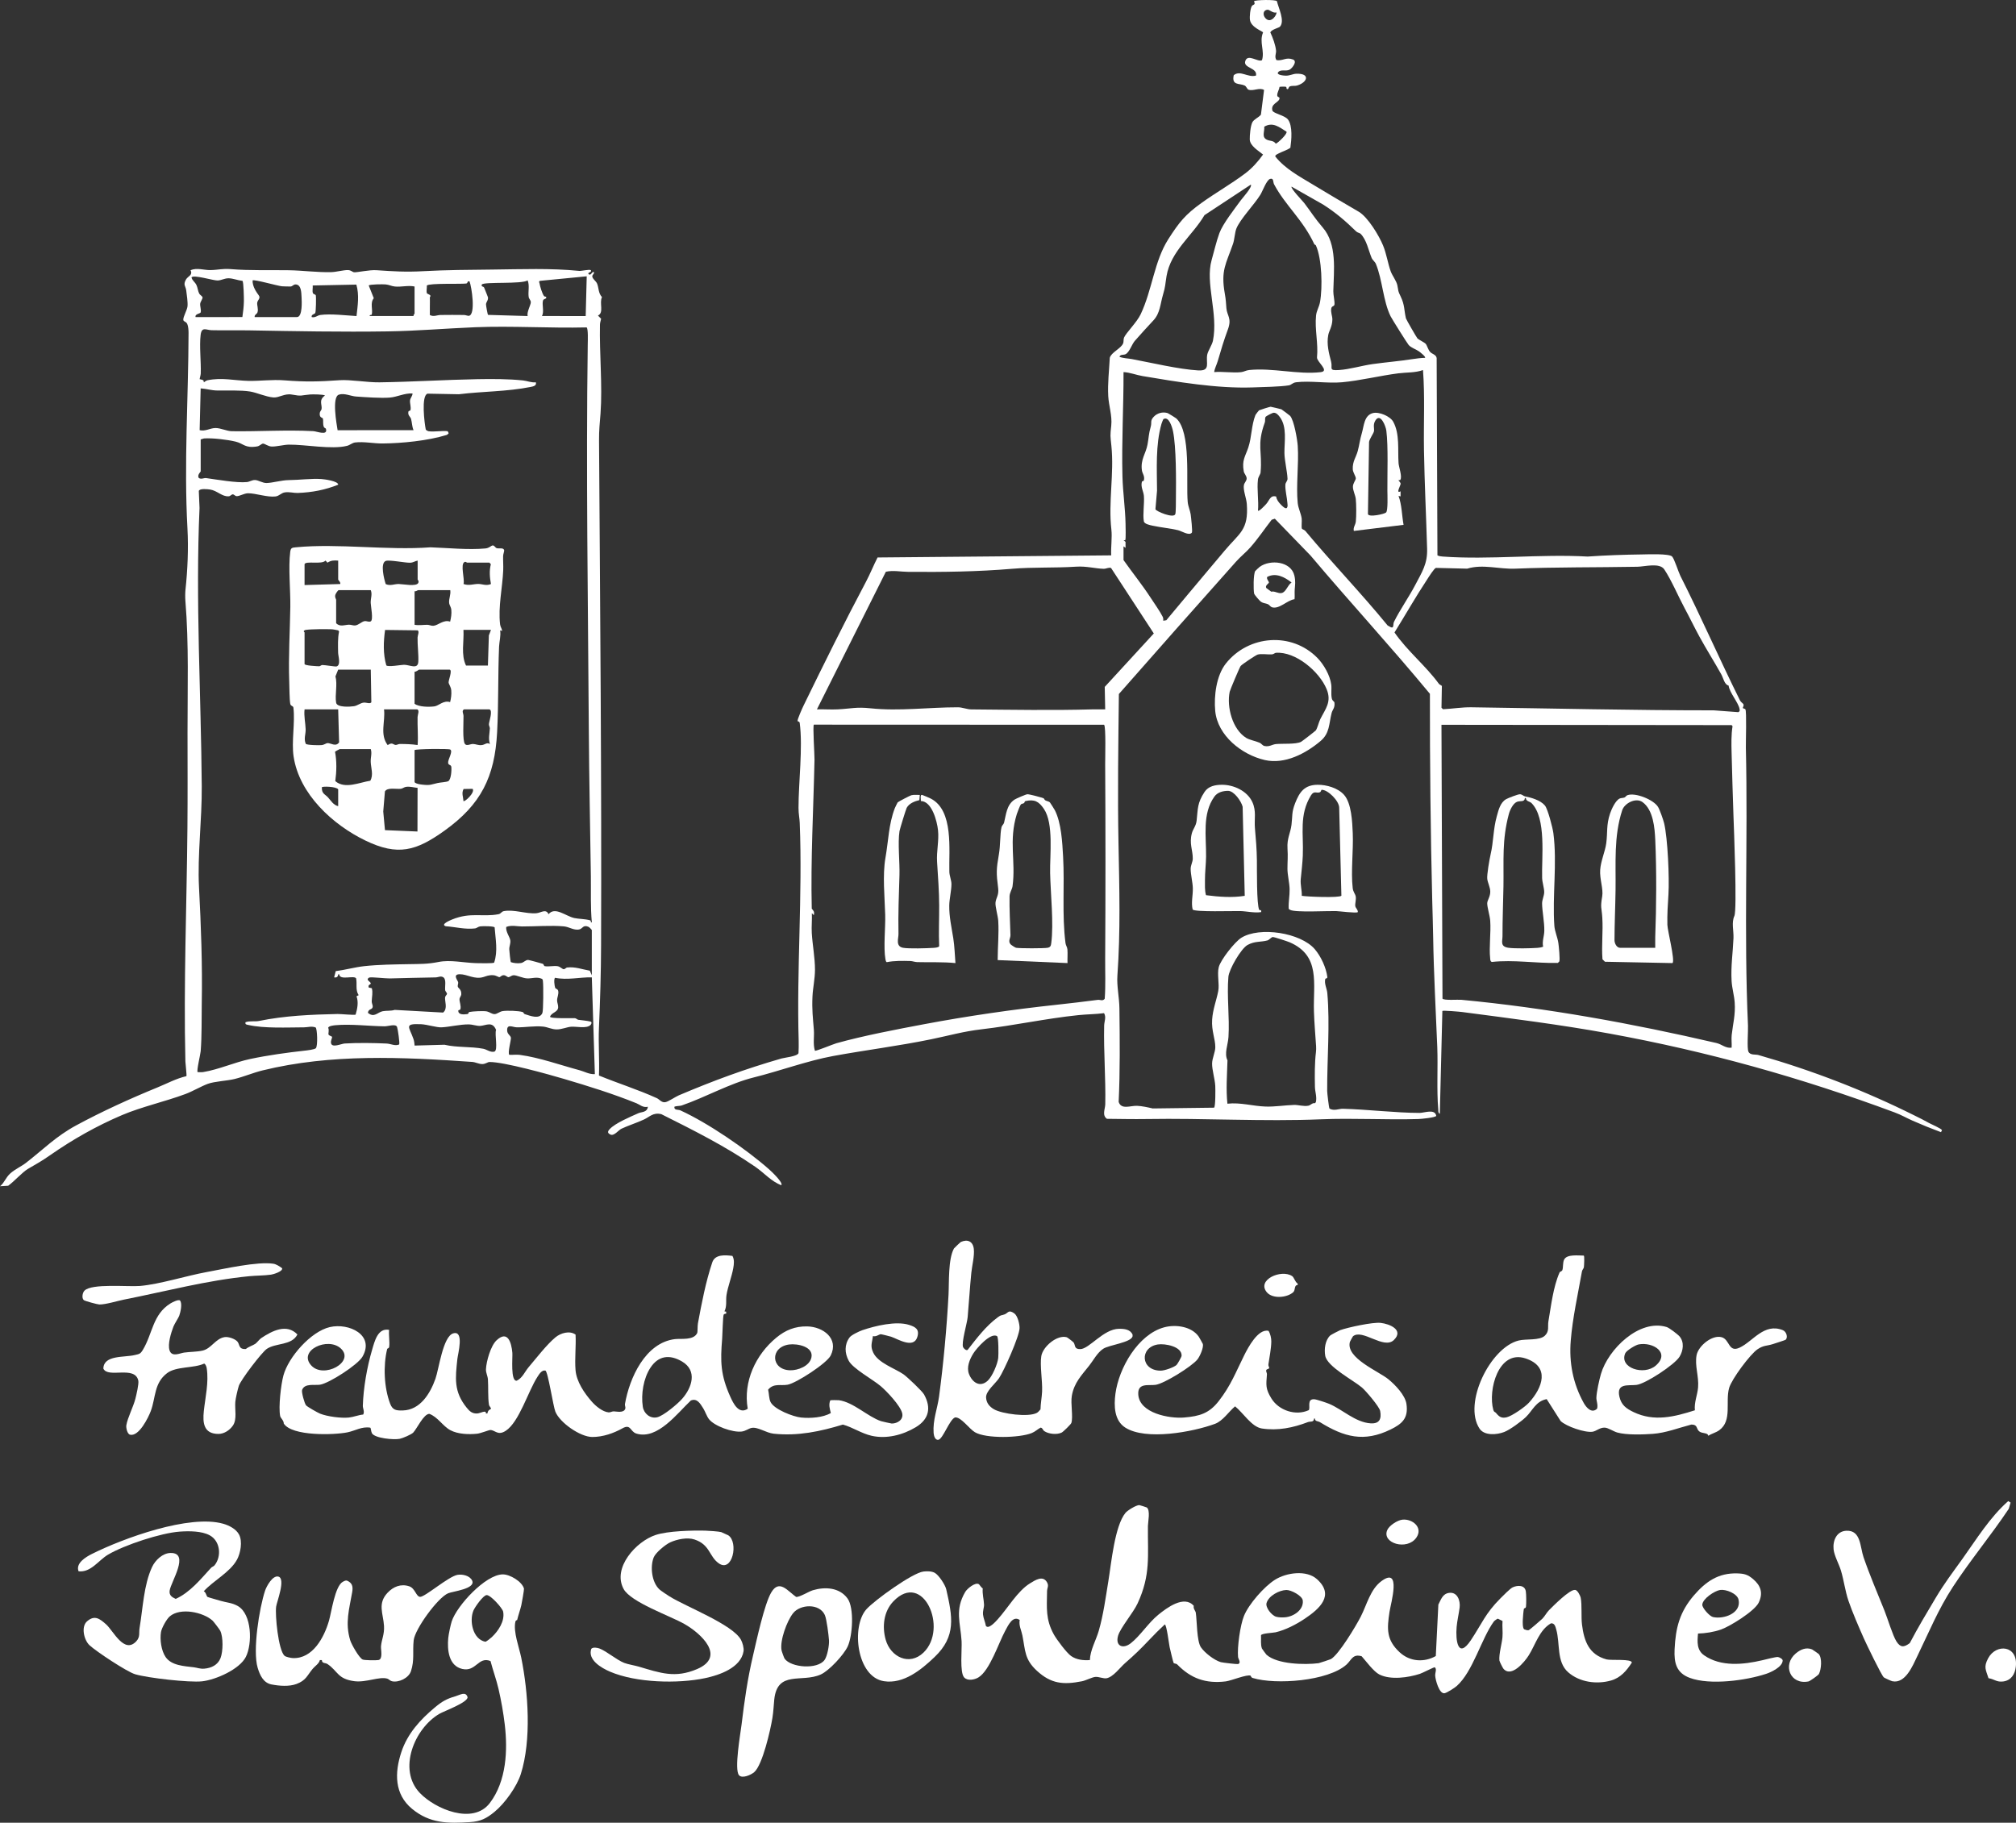
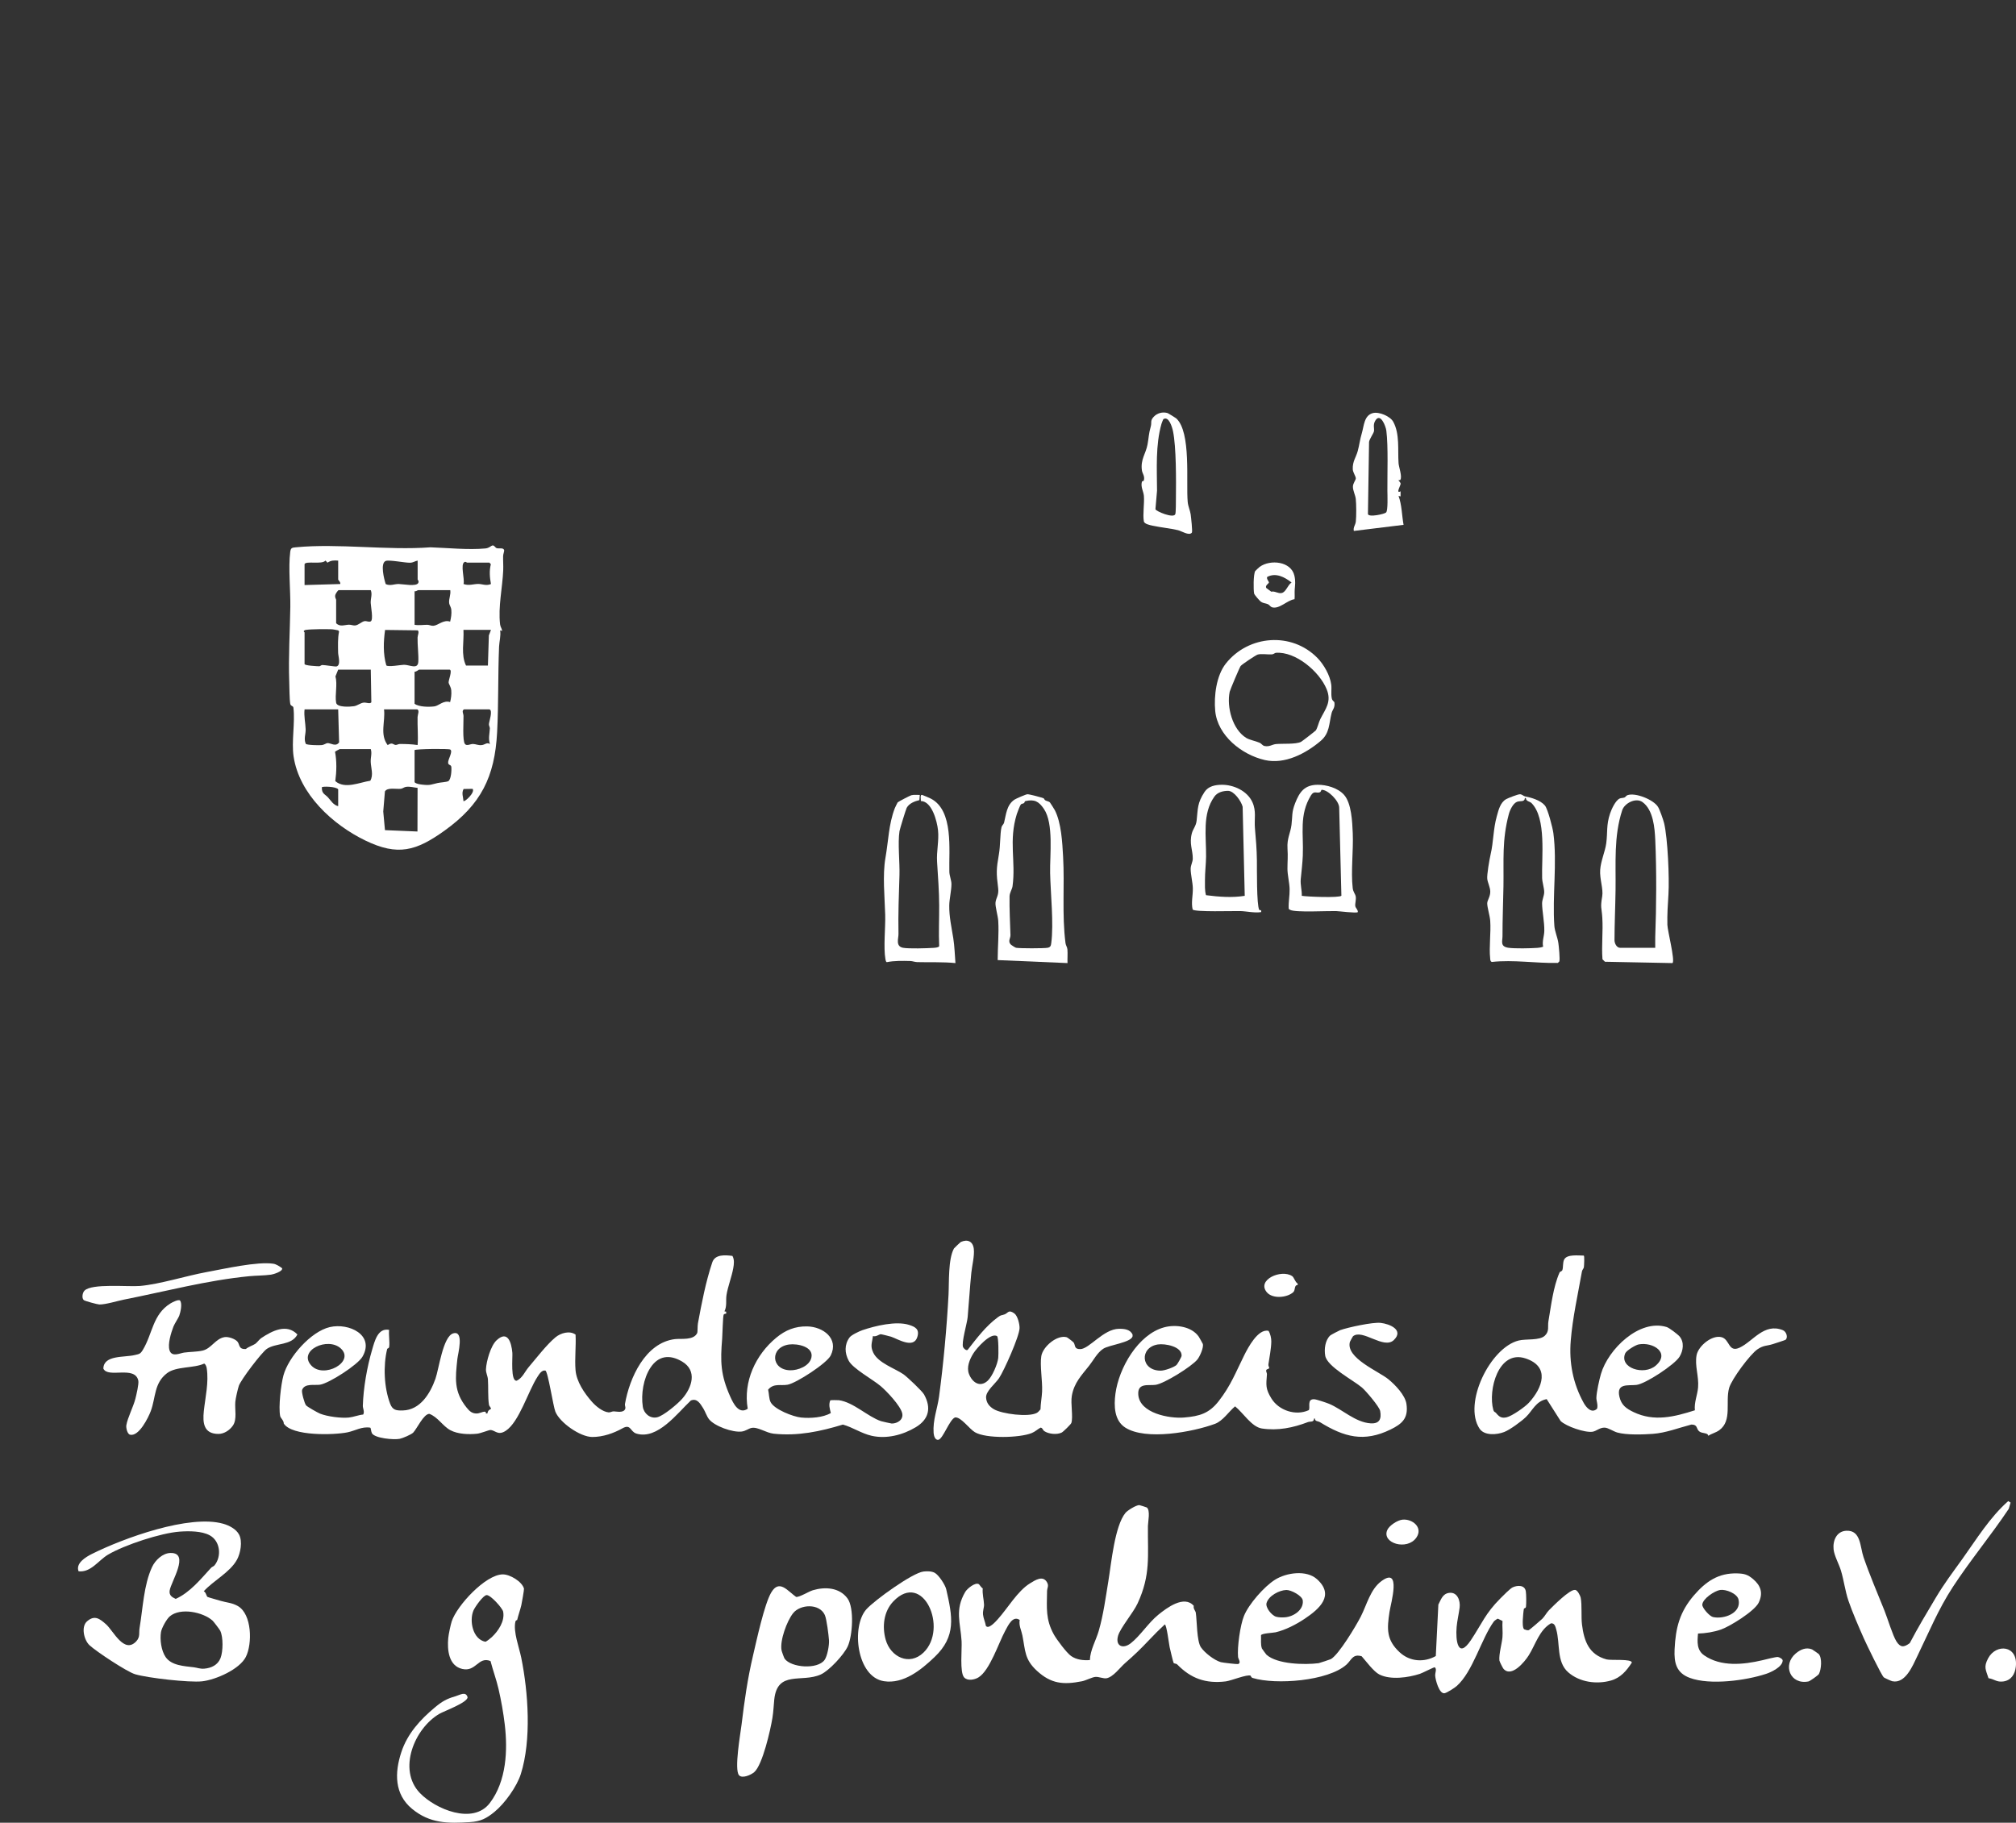
<svg xmlns="http://www.w3.org/2000/svg" data-name="Ebene 2" viewBox="0 0 1978.2 1788.81">
  <rect x="0" y="0" width="1978.2" height="1788.81" fill="#333333" stroke="none" />
  <defs>
    <style>
      .cls-1 {
        fill: #fff;
      }
    </style>
  </defs>
  <g data-name="Ebene 1">
    <g>
-       <path class="cls-1" d="M1252.53,59.02c6.54.94,9.17-3.24,16.15-.65,4.71,1.75-.64,8.45-3.01,9.85-3.61,2.12-8.55-.52-11.31,2.44s5.77,3.61,7.52,3.6c3.83,0,6.83-1.77,9.98-1.89,14.18-.54,11.22,8.52.8,11.59-2.11.62-4.76-.1-7.09.88-1.44.61-1.07,3.74-3.12,2.24-.14-.1.18-1.69-.71-1.92s-5.88-.18-6.23.14c-.29,2.92-2.38,5.37-2.23,8.41.1,2.1,3.21,1.04,1.97,3.79-1.1,3.13-8.45,4.61-6.71,10.96.78,2.86,12.14,4.7,15.27,8.8,4.78,6.26,3.43,20.28,2.38,27.72-3.37,2.45-7.46,3.52-11.1,5.4-1.06.54-4.22,1.81-3.66,3.26,9.99,12.4,23.9,19.59,37.26,27.73,14.72,8.97,29.71,17.68,44.57,26.41,8.98,5.28,19.9,23.42,23.87,33.12,3.45,8.42,4.63,17.47,7.53,25.47,1.48,4.07,5.57,9.26,6.46,13.53,1.41,6.76.32,4.93,3.23,10.97,4.2,8.73,3.27,13.31,5.22,21.57.26,1.12,10.54,18.88,11.32,19.71,1.15,1.22,6.89,3.87,8.13,5.34s2.43,5.93,4.3,7.91c2.05,2.17,5.78,2.5,6.4,5.95l.76,193.66c1.66.87,3.47,1.05,5.31,1.19,45.88,3.33,95.72-2.63,142.02,0,17.83-1.24,35.67-1.85,53.88-2.09,5.33-.07,26-.95,29.04,2.03,2.14,2.09,6.29,15.36,8.08,18.91,20.39,40.33,38.46,81.93,58.59,122.38.88,1.76,2.86,2.73,3.33,3.74.68,1.48-.9,3.18-.44,3.81.28.39,1.9.44,2.37,1.14,1.35,2.01.34,32.04.47,37.57,2.1,90.96-2.03,182.02,2.08,272.92.24,5.29-1.14,22.19.46,25.54,1.72,3.61,6.99,2.45,9.76,3.24,52.71,15.01,104.36,35,153.44,59.48,5.39,2.69,8.86,4.36,13.81,7.14,2.34,1.31,12.09,5.4,12.91,7.13l-.99,1.97c-9.35-3.46-18.62-7.21-27.74-11.23-6.59-2.91-11.09-5.68-17.8-8.18-91.95-34.17-183.67-59.86-280.4-77.48-48.03-8.75-95.91-14.7-143.9-21.03-2.53-.33-18.76-1.74-19.45-1.05l-2.49,100.99c-1.84-1.2-1.39-2.66-1.54-4.44-1.66-19.03-.2-41.52-.96-61.04-1.42-35.94-3.48-72-4.04-108.05-.18-11.45-.61-23.88-.91-36-1.66-67.05-2.35-135.2-2.28-202.71-38.06-46.05-78.51-89.9-117.19-135.76l-34.98-36.09-3.09,1.04c-7.02,8.99-13.33,18.51-20.9,27.08-4.34,4.91-9.66,9.07-14.02,13.97-38.49,43.26-76.83,86.43-115.01,129.97-.57,48.68-1.32,97.74-.38,146.51.86,44.4,2.05,85.88-1.08,130.01-.71,10.04,1.85,21.14,1.98,31.99.38,30.65.7,61.33-.74,91.81,2.65,7.91,11.45,3.53,18.13,3.82,4.71.2,10.64,1.49,15.3,2.58l60.22-.76c1.45-1.23,1.3-18.25,1.14-21.43-.34-6.68-3.22-15.65-3.11-21.96.09-5.19,3.14-11.1,3.15-16.01,0-8.14-3.83-15.97-3.11-27.04.66-10.16,4.34-19.24,6-28.01,1.3-6.85-1.29-16.4.51-23.48,1.84-7.21,15.74-24.84,22.16-28.83,17.95-11.15,58.01-5.04,72.01,11.16,6.06,7.01,11.21,18.25,12.35,27.28.23,1.79-1.81,1.19-2.03,2.09-1.12,4.59,1.62,9.25,2.02,13.79,2.73,30.64-.28,65.21-.13,96.04.01,2.04,1.7,16.65,2.27,17.31,4.64,2.59,9.09.04,13.26.15,24.45.67,51.67,4.04,75.06,4.08,4.91,0,15.17-4.36,16.44,2.94-1.13,1.63-14.46,2.97-17.44,3.06-31.7.98-63.69-1.06-95.69.27-56.75,2.36-113.9-1.23-171.18-.27-12.94.22-25.92-.1-38.86-.21-4.99-3.5-1.72-9.64-1.62-14.29.51-25.7-1.64-51.35-1.09-77.09.09-4.33,2.26-8.16-.09-12.31-8.26,1.07-16.98,1.08-25.27,1.94-31.77,3.28-63.23,10.22-95.05,13.91-17.69,2.05-31.85,6.17-49.22,9.75-31.98,6.59-64.4,10.6-96.46,16.49-24.96,4.59-52.6,14.76-77.92,21.04-23.26,5.77-47.32,19.47-70.5,27.46-2.03.7-5.01.3-7.22,1.28-.29,3.74,3.66,2.51,5.93,3.55,27.33,12.5,64.61,38.07,87.06,57.89,2.13,1.88,14.15,13.16,11.94,15.54-9.92-3.74-16.89-12.13-25.45-18.02-29.35-20.21-60.46-35.78-92.25-51.7-8.1-1.95-11.33,2.58-17.17,5.29-6.92,3.21-15.62,5.97-21.99,9-2.97,1.42-7.22,7.38-10.76,5.72-3.01-1.42-3-2.93-.81-5.3,5.49-5.95,20.56-12.25,28.29-15.69,3-1.34,8.63-.69,9.2-6.29-4.84,1.12-7.87-2.1-11.09-3.4-23.05-9.34-47.37-16.88-71.07-23.89-15.41-4.56-58.83-16.72-73.25-16.64-1.84,0-3.8,1.99-6.98,2.02-3.45.04-6.66-1.88-10.05-2.11-68.55-4.76-138.25-8.16-205.56,8.32-9.26,2.27-18.32,6.18-27.53,8.45-7.41,1.82-19.62,2.31-26.25,4.74-6.66,2.45-14.81,7.34-21.98,10.01-20.09,7.48-43.1,12.53-62.27,20.7-24.93,10.63-48.29,23.83-70.58,39.38-8.54,5.96-13.04,8.35-21.63,13.36-5.51,3.21-13.74,12.55-19.45,16.57l-7.97.48c4.69-3.94,5.25-8.18,9.98-12.5,4.53-4.14,10.78-6.82,15.51-10.49,17.19-13.35,29.4-26.01,49.24-36.74,25.28-13.67,53-26.3,79.73-37.23,9.45-3.86,18.37-8.75,28.41-11.08.47-.55-.97-12.51-1.01-14.42-1.81-76.37,1.32-152.95,2-229.08.28-30.96.13-62.71.1-94-.05-42.48,1.43-86.28-2.09-128.92-.26-3.1-.24-7.9.09-10.98,2.03-19.19,3.02-40.05,1.93-60.04-3.52-64.31.9-127.66,1.08-192.02,0-2.51-.26-6.54-1.3-8.76-1.27-2.7-3.83-2.06-3.86-4.22-.04-3.1,3.67-9.13,4.12-12.99s-.72-11.59-1.26-15.79-3.3-5.23-.18-10.66c1.94-3.38,6.96-4.11,4.4-9.06,6.23-2.68,13.47-.01,19.39-.12,8.15-.14,11.81-1.64,20.15-.95,18.54,1.54,38.26.8,56.96,1.1,13.9.22,27.71,2.22,41.83,1.85,4.62-.12,11.77-2.1,16.13-2.01,3.19.06,4.41,2,6.05,2.14,3.03.27,15.06-2.49,21.9-2.02,16.74,1.15,28.84,1.92,45.98.97,22.35-1.25,45.5-1.36,68.16-1.6,28.19-.3,56.97-1.48,84.91,1.32,1.99.2,10.09-1.75,11.36-.7,1.54,2.26-4.16,2.14-1.99,3.99s3.48-3.61,4.99-1.99c.78.84-1.39,2.64-1.55,3.48-.5,2.7,3.68,5.02,4.75,7.82,1.73,4.51,1.05,9.06,4.73,13.12-2.86,5.76,2.23,15.26-3.94,18.09l3.09,3.14c-.36,1.96-1.08,3.77-1.12,5.81-.61,27.83,2.56,60.16.55,87.07-.79,10.57-1.53,15.8-1.46,26.93,1.08,164.85,2.59,330.28,2,495-.1,27.06-.89,54.17-2.08,81.01-.69,15.56.62,31.3,0,46.88,18.76,7.69,38.46,13.85,56.92,22.26,2.31,1.05,4.54,4.53,8.19,3.89,3.02-.52,10-5.34,13.19-6.69,34.47-14.62,64.7-25.76,100.77-36.18,3.01-.87,15.67-2.09,16.73-5.26.18-3.94.3-7.96.18-11.9-2.1-70.49,3.86-142.98,1.03-214.03-.2-4.97-1.18-8.56-1.19-14.82-.03-24.62,4.35-59.28,1.19-83.18-.25-1.91-1.98-1.33-2.11-2.07-.29-1.58,4.67-12.62,5.85-15.04,19.91-40.85,39.9-81.33,61.31-121.66,4.09-7.7,7.34-15.97,11.33-23.74l229.25-2.07c-.44-8,1.07-17.59.17-25.39-3.12-26.9,2.81-54.65.02-82.02-1.06-10.43-1.28-9.29-.13-20.03,1.03-9.67-2.46-19.38-2.96-28.88-.65-12.55.86-25.06,1.51-37.56,1.39-5.3,10.79-8.96,13.01-13.99.84-1.9.19-4.07,1.03-5.97,2.07-4.69,12.55-14.93,16.25-22.74,11.44-24.15,13.29-52.11,27.19-73.8,10.62-16.59,16.54-24,32.53-35.5,13.56-9.76,29.43-18.81,42.94-29,6.63-5,12.67-11.72,17.45-18.49-4.41-3.7-12.95-8.5-13.04-14.96-.06-4.14.68-13.03,2.51-16.63,1.59-3.13,6.32-4.76,8.44-7.55l3.07-24.24c-4.66-2.73-10.5,1.4-15.24-.27-1.55-.54-1.92-3.2-3.88-4.11-5.07-2.36-12.85.22-10.63-10.09,6.42-5.34,13.83,2.63,21.85.36,1.56-7.78-12.49-7.25-10.59-14.02,2.25-8.06,12.66,1.28,16.46-1.11,2.89-9.04-2.95-17.77,1.06-27.23-.34-1.15-11.66-4.83-12.85-12.18-.51-3.11.22-11.17,1.88-13.76,1.02-1.59,3.95-.71,2.07-4.62.92-1.43,21.23-1.83,22.5-.1,1.35,6.35,8.08,19.33,2.98,25.03-1.03,1.15-8.1,2.63-9.48,5.57,2.47,5.23,5.1,12.31,5.65,18.04.25,2.6-1.85,6.17.46,9.24ZM1252.39,12.17c-2.82,1.13-6.93-2.75-8.49-2.65-4.49.27-5.14,5.08-2.19,8.33,5.68,6.26,11.91-4.44,10.68-5.68ZM1262.36,129.21c-6.99-4.35-13.39-9.9-21.8-4.87.43,4.94-2.81,10.09,2.46,12.72,3.18,1.58,6.5.56,8.85,3.95,2.35-.84,11.79-9.92,10.49-11.79ZM1289.76,239.81c-11.39-24.44-28.22-37.69-39.58-58.94-1.2-2.25-.13-6.36-3.87-5.3-3.46.98-7.4,12.03-9.53,15.49-6.05,9.78-19.95,24.05-23.63,33.36-1.44,3.64-1.82,10.71-3.22,14.78-6.87,19.94-12.18,25.91-8.08,49.03,1.19,6.7,1.02,8.22,1.56,14.35.65,7.37,5.48,9.78,1.5,20.6-4.2,11.43-6.6,19.57-9.95,31.05-1.13,3.86-3.01,7.09-3.55,10.94,8.41-.72,18.31.99,26.51.04,2.8-.32,4.64-1.75,7.91-2.08,22.88-2.34,47.78,4.67,70.07,2.1,9.2-1.06-3.85-10.03-3.59-14.5,1.37-13.57-2.33-27.55-.94-41.03.5-4.83,3.01-8.38,3.88-13.12,2.64-14.47,1.9-42.55-3.97-55.6-.36-.81-1.43-.94-1.53-1.15ZM1098.46,350.16c4.01,1.59,8.23,1.5,12.25,2.25,19.03,3.58,45.89,9.97,64.86,11.1,12.83.76,7.41-7.49,9.07-15.62.72-3.54,4.74-9.48,5.55-13.45,5.39-26.64-7.76-56.59-1.27-79.27,2.35-8.22,4.62-18.28,7.61-26.38,3.44-9.31,14.89-23.77,20.9-32.09,1.69-2.34,11.7-13.29,9.95-15.53l-45.48,29.98c-11.74,20.03-33.12,35.26-37.23,59.75-1.42,8.47-.92,9.77-3.52,18.48s-2.73,17.8-9.17,24.83c-6.29,6.86-12.51,13.45-18.55,20.44-2.76,3.19-5.19,11.15-9.02,12.98-1.98.94-5.19-.05-5.95,2.53ZM1335.08,229.43c-.86-.86-2.98-1.01-4.25-2.25-10.69-10.37-19.89-18.38-32.54-26.45l-30.92-17.56c-1.4,1.37,11.16,14.44,12.41,16.08,6.59,8.66,10.8,15.56,18.07,23.92,14.45,16.6,10.89,42.39,10.47,62.55-.08,3.75,1.41,9.62,1.15,12.96-.18,2.25-2.64,1.33-3.14,3.95-.76,3.93,1.11,7.49,1.06,10.99-.1,6.64-3.24,11.09-4.02,15.06-1.78,9.03.63,17.94,2.77,26.2,1.68,6.51-2.86,8.94,7.7,8.27s22.42-4.36,33.13-5.85c12.93-1.8,26.03-2.84,39.1-4.88,4.01-.63,8.18-1.13,12.24-1.25,1.16-.95-5.15-5.8-6.06-6.43-3.06-2.13-7.17-3.2-9.92-6.07-1.2-1.25-16.51-25.67-17.77-28.22-7.4-14.91-8.03-36-14.49-51.51-.88-2.12-3.22-3.65-4.15-5.84-3.06-7.23-4.89-17.75-10.83-23.66ZM237.84,311.12c.76-5.07,1.37-10.32,1.48-15.45.06-2.92-.27-19.25-1.4-20.04-4.32-.41-9.33-2.48-13.54-2.53s-7.17,2.13-10.99,2.16c-4.48.02-23.35-5.9-25.48-3.07.6,3.16,3.43,4.47,4.88,7.6,1.24,2.68,1.34,5.68,2.67,8.32.69,1.36,3.04,2.45,3.28,3.71.26,1.35-2.06,4.17-2.31,6.21-.29,2.42,1.15,5.89.5,8.49-.34,1.39-5.87,1.42-5.03,4.66l45.93-.04ZM575.71,271.17l-45.98,4.46c-1.4,1.09-.5,1.29-.34,2.31.51,3.24,2.54,9.89,4.35,12.51.59.85,1.92.64,1.98.73,1.45,2.29-2.28,1.9-2.84,3.59-1.36,4.04,1.39,11.13-1.13,15.38l42.97.02,1-39ZM249.88,311.17h41.48c5.62,0,4.76-15.77,4.54-19.54-.26-4.54-.22-12.09-5.62-12.49-2.21-.16-3.24,1.84-4.95,2.02-.77.08-7.49-.09-8.65-.2-4.27-.38-27.53-7.03-28.79-5.78-.12,1.39.07,2.72.42,4.07,1.19,4.53,3.32,7.42,5.62,10.64,2.05,2.88-1.14,4.44-1.52,7.12s1.28,6.08.28,9.46c-.55,1.85-3.23,2.37-2.79,4.7ZM517.74,310.17c-.98-3.91,3.11-10.9,3.12-13.5,0-2.11-1.77-3.3-2.06-5.05-.87-5.22,1.1-11.25-1.06-16.45-5.69,3.89-42.33,1.16-44.97,4.01-.84,2.72,1.66,1.48,2.33,3.19.61,1.59,3.63,8.85,3.71,9.35.45,3.01-1.81,4.65-1.91,6.89-.05,1.18,1.53,10.12,2.01,10.42l38.83,1.14ZM421.79,291.67c.19,5.82-.14,11.69,0,17.5,3.87,1.98,6.82.03,10.45-.05,7.66-.16,15.41-.05,23.07,0,1.63,0,3.77,1.02,4.84.82,6.82-1.27,2.64-28.47.59-33.77-2.81-.72-1.15,1.8-3.41,2.08-5.41.68-36.1-.51-38.5,1.96.16,2.17-.54,5.31-.07,7.25.28,1.16,3,1.34,3.56,2.68.33.78-.55,1.33-.54,1.53ZM349.68,279.31l-42.84.86c.27,2.24-.55,5.36.16,7.39.47,1.35,2.6,1.26,2.87,2.31.44,1.68.15,16.18-.53,17.3-.82,1.35-4.1,1.32-3.49,4,3.4.93,5.48-1.63,8.44-2.05,10.14-1.42,25.16.46,35.53,1.06,1.19-10.33,2.81-20.64-.14-30.86ZM406.8,281.17c-6.45-1.35-12.9.68-19.5,0-3.1-.32-5.53-1.74-8.95-2.05-2.51-.23-15.53-.19-16.53,1.05l4.96,12.49c-3.84,4.63-.81,11.15-1.94,15.85-.29,1.18-2.45,0-2.02,1.63h42.94c-.23-.96,1.03-2.13,1.03-2.49v-26.5ZM420.29,423.17c5.54.92,13.17-.67,18.99,0l1.01,2c-.63.77-1.25,1.46-2.24,1.76-18.38,5.65-43.69,8.13-62.7,8.3-8.46.07-18.26-2.03-26.95-.99-2.63.31-5.08,2.59-7.8,3.28-15.17,3.86-40.91-1.35-57.23-1.15-5,.06-12.23,2.08-16.95,1.85-3.28-.16-6.5-2.77-8.21-2.86-1.53-.09-3.32,2.34-5.87,2.76-12.02,2-13.16-2.79-21.16-4.72-8.06-1.95-22.53-3.67-30.69-3.14-1.24.08-2.32.85-3.56.91v31.5c0,.35-3.68,3.47-1.89,6.39,2.4,1.67,4.99-.17,7.27.14,10.28,1.41,30.14,4.95,40.02,3.89,2.71-.29,4.94-2.14,8.07-1.99s7.27,2.99,11.06,2.94c5.83-.08,14.65-2.8,21.93-2.87,10.42-.09,22.21-1.71,32.02-1.04,2.83.19,16.37,1.96,16.46,5.53-12.86,5.17-25.6,7.59-39.66,8.13-3.89.15-8.32-1.26-12.76-.56-3.52.56-5.53,3.53-9.01,3.98-8.07,1.03-19.52-3.18-27.04-3.12-3.87.03-8.27,2.92-11.19,2.84-1.53-.04-2.51-1.77-3.8-1.77s-2.37,1.79-3.94,1.91c-6.64.5-11.36-5.62-18.31-6.64-2.46-.36-10.22-1.29-11.09,1.38l.72,16.73c-4.06,90.87,1.52,183.34,2.18,273.09.24,32.91-4.32,67.79-2.7,98.9,1.98,37.97,3.4,75.79,2.71,114.19-.27,15.17.14,31.84-1.06,46.94-.26,3.23-4.21,19.29-2.99,20.52,1.78-.05,3.67.23,5.45-.06,15.23-2.47,30.65-9.56,46.14-12.84,17.48-3.7,36.26-6.27,53.76-8.21,2.24-.25,9.43-1.08,10.64-2.36,2.08-2.2,1.34-19.36-.21-20.36-4.02-1.55-7.66-.14-11.27-.13-16.25.05-39.29,1.24-54.77-2.33-1.84-.42-3.31-.37-2.75-2.7,4.29-1.52,9.19-.39,13.27-1.23,25.05-5.14,51.12-6.28,77.13-6.83,2.76-.06,16.69,1.29,17.62.63,1.68-5.71,3.04-12.24.88-18.02l2.1-1.08c-3.38-5.28-1.3-10.78-2.49-16.55-2.23-3.2-16.09,2.37-16.58-3.93h-.96c-.29,2.49-1.41,3.45-4.02,2.99l1.58-6.11c9.33-1.17,18.59-3.85,27.92-4.87,14.34-1.56,29.73-1.72,43.92-1.97,10.74-.19,18.27,0,28.93-2.13,11.83-2.37,24.58.78,37.04,1.13,2.81.08,16.4.39,17.6-.47,3.88-11.15,1.33-23.19.5-34.63-.92-1.33-11.95-1.29-14.11-.99s-3.51,1.82-5,2c-9.77,1.2-19.13-1.43-28.78-2.11-5.83-1.74,4.66-6.02,6.08-6.6,18.45-7.53,29.95-2.16,45.72-5.25,2.22-.43,2.81-2.54,5.03-2.97,9.94-1.95,22.23,2.93,32.03,2.03,4.65-.43,9.36-4.71,11.94.96,6.32-7.79,16.9,1.94,25.22,3.76,4.64,1.01,10.28.77,15.56,2.25,1.29.36.04,2.39,1.68,1.98-1.38-15.16-.74-30.32-.95-45.54-.66-47.22-1.7-95.07-2-143-.77-125.63-2.84-253.15-1.05-378.97.04-2.76.56-15.29-1.13-16.35-36.15.87-73.28-1.63-109.34-.18-28.35,1.15-57.31,3.66-85.87,4.08-45.25.68-91.1-.19-135.93-1-12.3-.22-24.86.16-36.92-.16-5.13-.13-9.62-3.81-10.66,4.56-1.38,11.22.53,26.24.1,38.09-.05,1.45-1.23,5.22-1.05,5.43.12.16,2.38.34,3.34.98s.59,1.98.68,2.04c.27.18,2.06-1.63,3.53-1.94,14.33-2.98,26.38.26,40.1.57,11.86.27,23.03-1.51,35.7-.51,20.48,1.61,33.72,1.28,54.04-.15,10.42-.73,26.76,2.26,39.07,2.09,31.88-.43,64.33-2.51,95.86-3.09,14.89-.27,30.64-.28,45.02,1.24,4.16.44,8.17,2.33,12.5,1.81,1.02,3.25-2.25,4.01-4.95,4.55-23.27,4.67-47.38,4.31-70.55,7.19l-30.8-.58c-6.33,2.14-2.95,29.1-1.68,35.12.17.68,1.99,1.63,2.51,1.71ZM1396.31,363.17c-7.74,2.8-16.06,2.17-24.25,3.22-17.8,2.29-37.65,7.16-55.22,8.76-14.18,1.29-31.21-1.7-44.99,0-3.55.44-4.67,2.6-7.07,3.01-8.3,1.41-26.6,1.74-35.84,2.06-34.67,1.18-73.81-5.44-107.87-11.16-6.26-1.05-12.2-3.55-18.61-3.88.12,34.16-1.96,68.3-1.05,102.54.41,15.33,2.72,30.96,3.03,45.97.05,2.5.39,15.58-.25,16.31-.28.32-1.22.22-1.73.19l1.96,1.6.04,5.87-2-1.48v13.47c8.73,12.42,18.31,24.2,26.58,36.92,3.47,5.34,9.17,13.37,11.84,18.69.63,1.24.64,2.58.56,3.93l3.01-.49c13.79-16.53,27.57-33.08,41.45-49.53,5.34-6.33,10.63-12.61,15.99-19,14.36-17.11,23.39-19.88,21.55-45.53-.43-5.94-3.87-13.82-2.83-18.73.45-2.13,2.63-4,2.68-6.21.05-2.71-2.42-4.75-2.84-7.08-1.99-11.03,1.46-14.51,4.45-23.44,3.4-10.15,2.97-21.74,7.04-31.96.15-.37,3.23-4.38,3.48-4.52.61-.35,10.82-3.59,11.42-3.52s10.02,2.28,10.53,2.5,8.19,6.05,8.55,6.45c3.85,4.27,7.1,23.34,7.5,29.5,1.16,18.07-1.77,38.69-.03,56.03.52,5.16,3.13,10.02,3.88,15.12.39,2.64-.52,8.76.32,10.19.25.43,2.39,1.01,3.33,2.14,26.37,31.65,54.66,60.86,80.72,92.75,1.23.46,4.3,3.11,5.22,1.34.64-1.59.25-3.43,1.02-4.98,5.78-11.73,14.68-24.37,20.84-36.15,6.67-12.77,12.07-20.68,11.64-35.44-.94-32.57-2.53-64.29-3.08-96.92-.44-26.18,1.01-52.44-.96-78.54ZM318.84,388.18c-.89-1.2-12.23-1.24-14.53-1.05-9.54.78-7.61,2-18,.09-7.07-1.3-12.52,3.26-18,2.84-7.26-.54-16.4-4.78-22.99-5.84-8.8-1.41-22.93-.91-31.93-.97-5.91-.04-10.84-1.73-16.49-2.1l-1,41.01c5.7,1.38,10.29-2.06,15.5-2.09s11.07,3.04,16.05,3.12c26.28.4,53.47-1.48,79.94-.07,3.65.2,14.44,4.83,12.43-2.27-.2-.7-1.61-.65-2.13-2.06-1.07-2.91-.27-5.72-.82-7.93-.31-1.25-3.51-.49-3.12-5.21.17-2.02,1.64-3.13,1.79-4.16.68-4.53-3.11-8.69,3.3-13.32ZM404.79,386.17c-7.82-.55-14.81,3.42-22.45,4.03-8.49.68-24.09-.42-33.01-1.05-4.97-.35-11.55-3.64-16.84-1.83-7.01,2.39-2.21,28.67-1.22,34.9l74.53-.07c-1.57-3.51-1.48-7.65-2.46-11.03-.67-2.32-3.48-3.44-2.54-7.28.18-.74,1.79-.59,1.98-1.36.75-3.06-.75-6.76-.43-9.47.29-2.51,2.45-4.34,2.45-6.84ZM1252.25,487.32c.44,3.2,2.42,5.62,4.6,7.88.75.78,4.81,5.18,6.05,3,.9-1.4.46-2.89.37-4.39-.31-5.29-2.33-12.79-1.99-18.16.15-2.39,2.19-3.62,2.1-5.87-.26-6.83-2.94-17.99-3.03-25.17-.13-11.05,2.81-25.62-4.54-35.38-1.47-1.95-3.31-4.18-5.93-4.17-1.32,0-7.53,3.27-8.01,4.09-.9,1.53-.18,3.78-.72,5.28-8.24,22.58-2.27,28.42-4.22,49.28-.19,1.99-2.18,3.89-2.56,6.93-1.16,9.35.9,20.91.03,30.52,1.01,1.14,7.05-5.42,8.01-6.47,3.23-3.53,4.02-9.1,9.84-7.37ZM1667.58,624.8c-4.97-9.11-9.58-18.73-14.56-27.96-6.22-11.52-12.98-27.65-19.95-38.04-4.59-6.84-19.23-2.72-26.31-2.59-40.33.75-80.47.26-120.06,1.88-15.61.64-31.72-4.71-46.99-.01l-30.69-.75c-1.77.4-7.17,9.12-8.66,11.38-11.16,16.91-21.3,34.77-32,51.99,12.48,18.12,30.78,32.8,43.55,50.38.64.88,2.16,1.25,2.93,2.13l-.38,21.33,1.49,1.49c9.46-.43,18.27-2.03,27.89-1.9,79.02,1.11,158.69,3.01,237.88,3l23.99,1.8c1.61-.83,1.51-1.44,1.26-3.04-.97-6.14-9.86-16.02-10.77-23.06-4.17-.99-5.06-7.2-7.18-11.01-6.84-12.29-14.79-24.85-21.44-37.03ZM1090.22,557.41c-2.12-.83-4.79.87-7.22.81-8.43-.22-16.88-2.76-27.05-2.09-21.2,1.39-42.26.32-62.89,2.08-33.46,2.84-67.86,3.31-102.03,3-7.12-.06-14.62-1.72-21.79-.09l-67.63,135.04c6.79-.24,13.68.36,20.47,0,13.32-.71,18.1-2.53,32.1-1.04,28.15,3,57.54-1.05,85.9-.99,4.08,0,8.82,2.04,12.91,2.07,39.45.34,79.93,1.07,118.99-.03,4.16-.12,8.34.07,12.49,0l-.45-22.06,48.15-52.44-41.95-64.27ZM1083.36,711.28l-284.76-.11c-1.21,1.21.72,29.81.63,34.34-1.03,48.56-3.83,97.46-2.7,146.24,1.89,2.3,2.75,2.88,2.07,6.43l-1.98-1.99c.32,6.46-.45,13.09-.06,19.54.69,11.48,3.16,24.31,3.14,35.95-.02,9.04-2.08,17.93-2.46,26.17-.61,13.11.38,20.38,1.36,32.84.53,6.8-1.02,13.89,1.03,20.48.92.64,17.94-6.47,21.12-7.35,26.79-7.48,58.85-13.56,86.23-18.72,42.16-7.95,87.49-14.52,129.9-19.04,13.61-1.45,26.78-3.07,40.28-4.79,2.4-.3,4.86,1.52,6.83-1.08,1-13.15.36-26.38.45-39.56.4-63.48.39-127.54,0-190.92-.03-5.27.85-36.8-1.06-38.43ZM1701.85,898.9c2.78-6.04-.44-85.83-.88-98.24-.72-20.52-1.32-41.6-1.84-61.96-.22-8.47-.42-17.7.92-25.96l-.84-1.11-284.77-.32,1,268.72c1.24,1.98,15.15.86,18.34,1.16,83.93,7.9,168.56,23.38,250.46,42.42,5.27,1.22,9.12,5.41,14.93,4.57.26-4.07-.39-8.41.06-12.45,1.22-11.06,3.8-19.75,2.93-32.04-.47-6.68-2.63-13.99-3.03-20.97-.84-14.72,1.3-28.09,1.85-42.05.29-7.44-2.1-15.29.88-21.76ZM580.71,957.17v-44.5c0-.21-2.49-2.74-3.01-2.98-5.3-2.45-6.07,1.45-8.68,2.27-5.36,1.68-10.26-2.33-15.75-2.83-12.5-1.13-28.15.12-41.06.09-4.84-.01-10.2-1.59-15.47.47-.67,4.61,3.52,9.85,3.99,13.06s-1.1,5.91-1.01,8.88c.05,1.67,1.1,12.29,1.62,12.66,3.02.96,6.75,1.36,9.87.83,2.85-.48,4.38-3.07,7.04-3.04.74,0,13.47,3.45,14.29,3.78,1.15.47,1.06,2.12,1.9,2.3,3.54.79,8.87-.58,12.75.07,2.6.43,4.56,2.99,6.05,2.95,1.24-.04,2.23-1.56,3.18-1.67,8.16-.93,14.41,1.77,22.36,3.12l1.95,4.55ZM1204.4,1083.17c12.72-1.45,24.93,2.39,37.48,2.8,9.02.3,18.82-1.31,27.99-1.6,4.04-.13,9.25,1.65,13.95.76,2.31-.44,3.78-3,6.59-2.46l.79-1.11c1.15-5.08-.82-10.04-.92-14.87-.24-11.21-.3-23.56.99-34.09.23-1.85.26-4.11.14-5.97-.71-11.02-1.75-22.66-2.1-33.91-.86-27.52,6.78-54.82-23.97-68.02-2.07-.89-15.17-5.24-16.48-5.09-1.5.17-3.36,2.82-5.23,3.33-6.46,1.77-12.47.53-19.52,4.47-6.33,3.53-18.11,23.82-18.75,31.24-1.63,18.83,1.29,40,.08,59.08-.49,7.75-4.35,16.06-.98,22.91-.39,14.26-1.57,28.35-.06,42.56ZM474.52,958.81c-8.89,2.77-15.87-2.7-23.3-2.7-7.5,0-2.06,6.06-1.66,7.8.3,1.3-.65,2.81-.37,4.35s3.73,2.64,3.45,7.46c-.11,1.86-1.67,3.08-1.75,4.89-.12,2.68,1.77,6.37.86,9.88-.2.77-2.01.67-2.04,1.26-.24,4.36,5.39,3.92,8.63,3.49,1.85-.25,1.31-1.88,2.11-2.06,3.22-.71,14.2-1.26,17.38-.57,2.49.54,4.89,2.67,7.45,2.64s4.91-2.53,8.07-2.99c4.3-.63,15.59-.35,19.63,1,.87.29.76,1.63,2.16,2.06,5.04,1.55,14.35,5.4,17.08-1.17.98-2.36,1.04-26.81.57-30.53-.14-1.1.09-2.25-1.01-2.99-5.09-2.31-9.59-.24-14.49-.44-4.13-.17-10.32-3.1-13.03-3.09-2.4.01-3.85,1.78-5.17,1.9s-2.68-1.95-4.83-1.95-3.18,1.78-4.2,1.95c-.65.11-3.27-1.71-5.74-1.91-4.65-.37-7,.86-9.8,1.73ZM362.13,991.45c-.43.46-1.47,2.12-.87,2.75,6.08,4.81,9.14-.77,14.28-1.8,3.59-.72,7.99-.09,11.75-1.3l47.48,2.63c4.85-3.84,1.44-11.34,1.98-14.98.21-1.42,1.7-2.43,1.85-3.27.2-1.18-1.64-2.38-1.79-3.84-.38-3.67,1.27-10.26-1.63-12.39-2.59-1.9-5.1-.05-7.87-.03-15.02.15-30.1.73-44.98,1-4.14.07-17.82-1.54-19.87-.89-.98.31-1.9,1.23-1.65,2.33l2.99,3.03c.06,2.36-2.97.86-1.99,4.48l3.03.65c1.2,4.44.03,8.33-.09,12.89-.05,1.81,1.06,3.75.99,5.05-.15,2.68-2.45,2.47-3.61,3.71ZM580.72,959.16c-12.27-.22-23.94,2.94-36.02.43-1.55,1.13-.56,8.13.06,9.82.49,1.31,2.56.83,3.02,3.25.57,3.04-1.09,6.05-1.13,9.02-.03,2.35,1.18,4.43,1.05,6.91-.26,4.88-6.32,4.89-7.95,9.1-.58,2.27,22.25,1.33,24.43,1.55,1.22.12,2.25,1.42,3.25,1.57,4.05.58,8.29.83,12.33,1.84,1.33.73.36,2.64-.31,3.28-4,3.87-13.96,1.23-19.26,1.72-3.93.36-9.14,2.64-13.95,2.62-4.8-.01-8.78-2.27-13.14-2.75-8.45-.93-17.26.78-25.89.7-4.24-.04-10.04-3.91-9.54,3.47.24,3.48,3.53,4.49,3.67,6.96.13,2.33-3.35,14.77-1.59,16.53,3.4.21,7.05-.38,10.41.08,19.27,2.64,40.06,10.13,58.83,15.15,4.5,1.2,9.21,4.09,14.72,3.76l-2.99-95ZM406.84,1026.12l29.31-.82c12.46,2.92,25.41,1.56,38.03,3.94,3.6.68,6.89,3.8,10.92,2.82,3.86-1.27.06-17.28,1.67-21.34-3.69-8.85-9.84-4.23-15.66-3.91-3.19.17-7.89-1.49-11-1.49-9.42,0-18.71,2.49-26.84,2.9-4.76.24-14.24-2.8-20-3.06-17.42-.78-11.67,2.57-7.55,14.55.71,2.06.96,4.24,1.11,6.4ZM391.68,1025.03c.74-1.2-1.33-15.22-2.06-17.17-1.28-3.39-8.78-.59-12.3-.63-14.98-.18-33.15-2.47-48.02-1.1-1.81.17-6.86.65-7.31,2.61,1.22,1.71-.02,5.66.36,6.5.64,1.43,3.45,1.6,3.52,2.51.09,1.18-1.48,3.42-1.07,5.88.85,5.12,10.02.67,13.46.46,12.16-.77,28.83-.57,41.09.04,4.26.21,8.39,2.72,12.33.9Z" />
      <path class="cls-1" d="M710.88,1286.99l1.64.26.11,1.9c-.8.12-2.07.31-2.5.97-.81,1.24-1.2,19.9-1.5,23.54-1.89,22.47-1.61,35.79,7.97,57.05,2.91,6.46,8.29,17.78,17.11,11.83-4.63-26.51,7.72-53,28.02-69.75,9.03-7.45,18.49-11.3,30.37-11.06,15.45.32,31.24,11.8,23.05,28.5-3.77,7.69-33.74,27.14-42.27,28.71-6.78,1.25-13.65-1.74-19.16,4.88.93,3.67.76,9.01,2.47,12.27,3.79,7.2,22.08,14.29,29.91,15.07,9.04.9,21.49.07,29.15-4.43-1.07-4.34-2.28-8.08-.56-12.44.35-.3,7.16-.31,8.41-.14,14.34,1.91,28.3,16.15,41.41,20.56.96.32,9.89,2.33,10.53,2.34,5.61.02,11.69-3.86,10.24-10.1-1.72-7.42-15.23-21.68-21.26-26.75-7.84-6.58-27.08-17.01-31.22-24.77-4-7.51-4.39-15.69.76-22.8,1.84-2.54,9.6-6.16,12.73-7.23,12.59-4.29,33.05-9.18,45.69-5.18,6.26,1.98,10.52,4.32,8.11,11.99-3.71,11.81-19.42,1.69-25.71-.38-1.09-.36-9.64-2.5-10.16-2.45-1.79.17-4.74,2.86-7.65,1.8-.77,6.56-2.87,9.52.26,16.21,4.82,10.3,21.34,15.53,29.67,21.32,3.58,2.49,18.33,16.41,20.21,19.78,7.39,13.3,4.71,24.47-8.15,32.19-12.81,7.68-28.76,11.73-43.39,8.37-9.83-2.25-18.62-8.37-28.09-10.98-22.14,6.77-44.24,11.43-67.85,8.96-7.63-.8-15.68-6.98-21.89-5.66-2.84.6-5.6,3.01-9.48,3.52-8.78,1.16-26.83-5.24-32.24-12.21-2.1-2.7-3.7-7.57-5.53-10.47-2.96-4.68-6.04-10.29-12.19-7.78-13.13,12.3-32.7,38.89-53.47,32.47-6.21-1.92-5.29-9.85-13.66-5.16-8.66,4.85-19.12,8.51-29.56,8.5-11.84,0-31.8-13.97-36.25-24.81-2.15-5.24-7.31-39.79-9.83-40.34-3.56-.78-6.07,3.53-7.79,6.18-9.12,14.04-17.9,44.31-31.09,52.9-7.82,5.09-10.27-.7-15.17-.78-1.33-.02-9.43,3.29-12.94,3.65-8.24.85-18.87.49-26.27-3.48-7.36-3.95-12.34-13-20.59-16.01-5.56,0-12.15,14.51-15.77,18.33-1.87,1.97-10.36,5.57-13.3,6.17-5.67,1.16-24.51-.49-27.28-5.51-.89-1.62-.93-5.32-1.68-5.45-8.33-1.31-14.66,3.04-22.36,4.61-13.05,2.65-54.34,3.94-62.45-8.62.07-3.08-3.12-5.25-3.55-7.45-1.73-8.91.74-30.59,3.21-39.76,4.9-18.1,26.95-43.14,45.5-47.47,18.72-4.37,44.38,7.7,32.05,29.07-4.6,7.97-32.46,25.92-41.54,27.44-5.4.9-15.13-1.71-17.7,5.18-.73,1.96,2.28,13.14,3.91,15.09,1.27,1.51,11.57,7.31,13.8,8.19,7.11,2.81,20.55,4.6,28.22,3.78,4.54-.48,9.4-2.5,14.04-2.94,1.58-2.82-.43-6.05-.36-8.57.52-17.41,4.09-37.95,9.04-54.75,2.47-8.36,5.53-22,16.75-19.75-.55,5.19.71,11.56.07,16.57-.22,1.76-1.79,1.41-1.99,2.21-3.99,16.41-3.11,37.77,2.94,53.7,2.43,6.39,6.1,6.77,12.5,6.59,17.04-.49,26.79-16.63,31.93-31.08,3.41-9.58,7.38-41.66,17.49-44.58,11-3.18,4.55,20.24,4.03,25.11-2,18.88-3.69,31.99,9.16,47.86,2.89,3.57,5.45,5.88,10.27,5.66,3.15-.14,9.13-3.92,8.55-.04l1.48.02c.51-2.76,1.19-3.12,3.52-4.54.24-.97-1.72-2.47-1.97-4.01-1.18-7.25-.5-17.41-1.04-24.96-.24-3.4-2.06-6.34-1.92-9.86.32-7.69,4.64-22.95,10.28-28.3,11.08-10.51,14.73,2.07,15.62,12.16.38,4.31-2,28.36,4.33,27.35,5.65-2.73,7.83-8.78,11.71-13.34,7.64-8.98,17.59-22,26.26-29.22,5.03-4.19,13.93-6.9,19.73-2.66.58,11.33-.94,23.62-.03,34.83s8.52,22.5,16,30.99c3.85,4.36,10.55,9.99,16.51,10.5,1.63.14,3.27-1.01,4.95-1,2.58.02,9.93,2.01,11.38-2.68.43-1.39-.59-3.07-.35-4.45,4.38-25.48,19.88-60.17,49.02-63.77,6.04-.75,18.51,1.52,21.95-6.12.38-.83.2-6.93.63-9.28,3.72-20.11,7.64-40.63,14.09-59.91,2.72-8.13,12.77-7.24,19.79-6.34,2.04,3.7,1.51,7.97.82,11.96-1.41,8.11-5.41,18.41-6.64,26.35-.86,5.53.63,10.63-2.01,16.08ZM334.53,1323.48c-12.75-11.98-42.54,1.93-29.09,16.6,12.19,13.29,43.06-3.46,29.09-16.6ZM774.4,1319.46c-19.08,2.55-18.09,24.86.89,25.33,7.68.19,19.14-4.12,20.92-12.57,2.27-10.74-13.97-13.8-21.81-12.75ZM669.32,1372.81c9.71-11.01,15.24-27.67-.12-36.67-12.03-7.05-23.05-5.85-30.94,6.1-6.91,10.47-9.39,26.1-7.5,38.36,1.02,6.65,7.23,11.97,14.16,10.29,6.29-1.53,19.95-13.03,24.4-18.08Z" />
      <path class="cls-1" d="M1125.22,1479.38c3.81,2.69,1.21,14.38,1.18,18.24-.28,29.48,2.83,47.84-10.1,75.9-4.3,9.33-16.98,24.02-19.21,31.86-2.84,9.98,4.7,13.33,12.42,7.34,9.24-7.17,17.33-20.11,27.02-27.97,8.54-6.93,25.43-19.59,34.86-8.8-.73,2.74,1.69,4.84,1.99,6.77,1.2,7.91.87,27.9,5.05,33.95,3.78,5.48,13.04,12.65,19.45,14.54,1.85.54,16,2.14,16.88,1.88,3.5-1.06.26-5.06.09-6.87-.92-9.64,2.07-31.14,5.78-40.32,4.68-11.6,19.81-28.83,30.45-35.54,11.11-7,30.82-9.9,41.2-.57,17.67,15.89,2.35,29.17-11.98,38.8-8.29,5.57-18.92,11.08-28.65,13.34-2.43.56-13.83.96-14.28,2.92.23,4.24-.57,8.86.88,12.96.13.36,4.17,5.83,4.45,6.08,10.53,9.52,37.69,10.08,51.23,8.34.67-.09,11.45-3.67,12.01-3.99,7.8-4.43,24.74-32.76,29.3-41.68,6.01-11.76,9.38-26.75,20.2-34.79,20.1-14.92,9.27,21.82,8.03,30.03-2.53,16.73-3.27,27.52,9.99,39.78,9.87,9.13,23.83,10.2,35.42,3.65l2.51-50.49c2.62-4.98,4.1-10.6,10.52-11.5,8.03-1.13,11.23,7.53,10.36,14.4-.75,5.96-2.41,12.92-2.95,19.04-1.16,13.05,1.23,32.09,13.98,12.99,10.8-16.18,14.1-26.15,28.95-41,2.44-2.44,9.65-9.8,12.12-10.9,4.78-2.13,11.85-2.41,12.85,3.99.47,3,.54,11.99.15,15-.24,1.86-1.88,1.31-2.06,2.11-.41,1.86-.97,8.51-1.06,10.78s-.28,7.93,1.29,9.29c1.42.48,3.25,1.4,4.72.78.79-.33,11.73-9.68,13.05-11,2.61-2.61,4.24-6.05,6.58-8.41,4.13-4.18,20.49-20.7,25.63-19.96,2.34-.06,5.17,5.73,5.53,7.55,1.44,7.16.3,18.81,1.31,26.69,2.07,16.22,6.9,29.26,24.06,33.93,4.42,1.2,24.87-.81,24.8,3.17-5.11,7.89-10.95,14.86-20.42,17.55-14.03,3.99-30.84,1.72-42.01-8.08-11.68-10.25-7.73-28.25-11.77-42.16-.8-2.75-1.54-6.23-5.2-5.86-11.39,6.63-15.1,20.83-21.72,31.37-4.03,6.42-17.03,22.25-24.83,13.2-.7-.81-3.88-7.09-3.98-8.1-.63-6.3,2.49-16.79,3.01-22.91.44-5.12-.37-10.69.05-15.88l-4.57-2.26c-.58,0-3.43,2.06-3.91,2.72-12.38,16.95-20.54,49.36-36.55,63.43-2.1,1.84-9.41,6.6-11.89,7.01-5.21.85-8.86-13-9.13-17.05-.23-3.32,1.9-6.57-.47-8.43-1.01-.09-12.01,5.63-14.53,6.45-11.5,3.71-28.54,6.17-39.65.72-5.67-2.78-13.07-12.97-17.51-17.97-8.88-2.68-10.11,3.88-14.89,8.17-18.09,16.25-69.4,20.03-91.96,13.17-1.9-.58-1.84-2.16-2.13-2.29-3.49-1.53-19.11,4.97-24.36,5.61-19.86,2.42-34.28-2.94-47.65-16.61-.93-.95-3.01-.78-3.52-1.48-.47-.65-3.46-13.44-3.93-15.57-.59-2.72-2.96-22.25-4.77-22.21-5.18,4.74-10.18,9.8-15.04,14.93-8.87,9.36-14.28,14.62-23.95,23.05-4.8,4.18-11.7,13.77-18.24,14.83-2.98.48-7.57-1.61-10.78-1.35-3.38.28-9.4,3.53-13.19,4.28-18.23,3.59-30.22,2.62-44.25-10.25-12.3-11.29-11.3-19.86-14.26-34.74-1.03-5.16-3.64-9.66-2.66-15.16-6.85-4.73-11.42,5.55-14.24,10.71-6.36,11.66-15.09,38.97-26.28,45.71-3.78,2.28-10.65,3.67-14-.06-4.47-4.99-2.01-27.71-2.48-35.52-1.09-18.07-6.88-30.55,3.57-48.35,1.9-3.23,9.85-9.79,13.38-7.6.56.35,2.47,3.52,3.82,4.12-.59,5.32,1.08,10.92,1.25,15.86.11,3.13-1.36,5.84-.99,9.88.32,3.46,2.23,7.49,2.79,11.03,2.6,3.81,9.78-4.38,11.62-6.4,9.78-10.78,19.4-27.78,31.72-35.32,4.98-3.05,12.55-8.17,16.63-1.07,2.12,3.69.12,5.32.07,8.84-.22,16.46-1.52,27.6,6.67,42.42,2.74,4.95,12.49,18.02,16.88,21.11,5.37,3.79,12.1,4.47,18.47,4.01.33-9.93,6.09-19.56,8.73-28.76,4.59-15.97,6.7-32.35,9.39-48.61,2.85-17.19,6.18-54.25,16.85-67.14,2-2.41,10.49-7.64,13.53-7.57.41.01,6.94,2.08,7.25,2.3ZM1262.21,1560.4c-6.96.22-17.27,5.63-19.4,12.74-1.33,4.42,5.1,12.4,9.55,13.56,2.61.68,5.89.72,8.57.51,8.45-.67,18.5-7.36,17.41-16.51-.56-4.74-11.63-10.44-16.13-10.3Z" />
      <path class="cls-1" d="M1554.14,1232.26c.74.43.27,9.91.05,11.36s-1.62,2.54-1.89,4.1c-3.96,22.4-9.18,45.51-11,67.98-1.75,21.57,2.17,42.07,12.74,61.16,2.61,4.72,7.9,10.61,13.06,5.66,1.19-3.52-.76-7.84-.65-10.86.21-5.73,2.81-17.56,4.49-23.31,7.06-24.18,37.64-54.32,64.55-45.98,2.51.78,10.98,7.25,12.68,9.31,4.69,5.68,3.47,13.95-.13,19.81-4.79,7.8-33.4,26.65-42.31,27.66-8.08.92-19.82-2.03-16.68,11.6,1.89,8.19,6.66,11.61,13.97,15.11,20.14,9.64,39.96,4.61,60.08-1.81-.84-7.64,2.53-15.08,3.13-22.37.92-11.11-3.4-21.24-1.47-31.67,1.69-9.11,15.34-20.36,24.71-17.65,7.99,2.32,6.47,15.41,17.61,10.18,13.08-6.15,23.97-24.5,42.31-17.13,3.8,1.53,5.27,7.64,2.55,9.53-.53.37-10.51,3.56-12.34,4.15-5.99,1.93-8.91.98-14.96,5.03-7.3,4.89-25.5,29.41-27.94,38.05-3.88,13.76,3.23,32.01-9.61,41.39-3.49,2.55-7.34,3.21-10.86,5.55-.36-3.41-6.11-1.92-9.02-4.49s-1.22-6.56-7.52-6.57c-12.53,3.23-24.93,8.2-37.95,9.14-9.67.7-25.66,1.24-34.75-1.31-3.72-1.04-8.92-4.64-12.28-4.8-4.93-.23-8.19,3.44-12.05,4.02-7.45,1.1-25.92-5.23-31.32-10.55l-13.66-21.45c-10.7,2-13.87,11.33-20.4,17.57-4.57,4.36-15.59,12.49-21.29,14.7-7.08,2.75-19.41,3.84-24.16-3.27-16.45-24.64,10.41-79.62,38.37-86.52,7.39-1.82,20.46.25,25.71-4.77,4.62-4.42,2.59-8.98,3.46-14.04,2.6-15.15,4.72-33.78,10.9-47.85.53-1.2,2.28-1.07,2.78-2.43.97-2.58.28-7.33,1.74-10.3,2.75-5.59,14.12-3.91,19.35-3.96ZM1607.94,1319.4c-3.14.59-12.01,5.98-13.2,8.78-6.09,14.37,18.41,22.04,29.98,12,14.46-12.55-2.64-23.43-16.78-20.78ZM1467.87,1386.57c3.12,3.76,5.38,5.62,10.64,4.33s17.93-10.12,21.72-14.27c13.42-14.69,21.11-35.49-3.41-43.52-26.57-8.7-36.91,31.31-31.51,50.54.67,2.39,1.7,1.88,2.56,2.92Z" />
      <path class="cls-1" d="M1327.61,1311.43c-.24.2-2.91,5.08-3.02,5.49-4.28,15.83,28.17,28.76,37.82,36.71,6.67,5.49,16.42,15.53,17.68,24.28,2,13.94-4.24,19.43-15.54,24.97-26.22,12.85-45.69,7.44-69.27-7.12-1.99-1.23-5.17-.68-4.92-3.58h-.96c-.16,3.96-3.6,2.54-6.03,3.47-14.41,5.53-29.56,8.66-45.2,6.26-10.07-1.54-18.43-15.58-26.25-21.72-6.33,5.3-11.91,14.29-19.78,17.19-21.89,8.05-67.84,16.55-88,3.63-10.86-6.96-11.2-21.34-9.61-33.29,3.32-24.98,22.15-58.18,47.87-65.1,11.28-3.04,26.92-.89,33.89,9.2.39.56,3.86,6.7,3.97,7.08,1.04,3.53-2.93,12.35-5.31,15.29-5.54,6.86-32.53,23.73-41.09,24.89-6.87.94-17.78-2.32-16.92,9.62,1.31,18.31,30.58,23.66,44.98,22.45,15.18-1.27,24.51-4.02,33.92-16.07,11.93-15.28,16.72-28.3,25.02-44.96,3.74-7.5,13.63-26.43,23.89-24.02,1.8,2.8,2.78,7.28,2.72,10.57-.12,7.06-1.83,15.32-2.84,22.27-.22,1.54.84,2.94.78,3.63-.09.98-2.55.83-2.95,2.2-.33,1.14.82,2.71.73,3.9-.81,10.76-1.54,14.19,4.41,23.83,7.25,11.75,23.81,17.28,36.56,11.45,2.04-2.02-2.29-11.27,5.57-10.72,2.22.15,12.14,3.49,14.56,4.51,12.94,5.43,25.67,18.2,40.69,19.13,8.63.53,10.78-4.36,9.31-12.15-.79-4.22-14.11-19.84-17.93-23.06-8.54-7.2-33.99-20.42-35.95-31.03-1.19-6.45-.15-15.36,4.9-20.01.69-.64,8.73-4.85,9.78-5.22,7.84-2.78,31.91-7.97,39.64-7.12,8.93.98,23.11,6.96,13.02,16.81-9.89,9.66-30.86-11.34-40.14-3.66ZM1136.2,1319.43c-18.21,2.82-17.09,25.73,2.74,25.73,3.76,0,12.62-3.09,15.47-5.51.88-.75,4.98-7.89,5.04-9.06.48-9.15-16.3-12.23-23.25-11.15Z" />
      <path class="cls-1" d="M979.11,1292.75c3.66-2.69,3.09-1.47,6.66-2.83s3.73-5.03,9.49-.99c3.26,2.29,5.32,10.56,5.18,14.58-.29,8.19-15.14,41.5-20.1,48.97-3.62,5.46-13.08,12.7-12.75,19.04.28,5.33,3.28,8.9,7.63,11.46,7.97,4.7,34.1,8.05,42.21,3.6,1.33-.73,2.54-2.29,3.56-3.44.11-5.68,1.32-11.95,1.56-17.44.47-10.66-2.27-25.39-.78-34.78s15.63-21.29,25.01-18.55c.7.2,6.34,4.55,6.77,5.22,1.89,2.96.32,6.46,6.44,6.41,8.81-.06,22.73-19.76,37.98-19.93,5.27-.06,11.19.53,13.37,5.79v1.58c-1.56,6.18-23.01,8.41-28.83,12.25-5.87,3.87-9.5,11.14-13.62,16.37-7.68,9.77-14.93,16.89-17.17,29.82-1.3,7.5,1.4,20.36-.44,26.56-.38,1.28-8.04,8.76-9.52,9.48-4.71,2.29-12.66,1.48-17.03-1.41-1.54-1.02-1.77-3.43-3.72-3.43-3.22,1.73-5.16,3.92-8.73,5.35-11.85,4.77-44.81,5.58-55.67-.87-5.65-3.36-13.89-15.4-19.55-14.47-5.32,2.06-11.73,20.84-16.17,21.86-3.38.77-4.61-4.12-4.79-6.65-.88-12.8,3.7-23.64,5.34-35.75,4.29-31.75,7.61-68.2,9.29-99.9.66-12.38-.47-35.03,5.36-45.43.22-.4,6.23-6.14,6.65-6.33,6.72-3.05,11.94-.59,12.8,6.74.8,6.84-1.76,16.66-2.43,23.41-1.48,14.89-2.28,28.82-3.6,43.6-.54,6.03-6.36,25.3-4.46,29.49.5,1.11,3.01,3.7,4.47,2.59,8.97-11.44,17.77-23.29,29.59-31.98ZM978.38,1311.31c-6.36-3.97-20.22,12.01-23.28,16.92-3.65,5.86-6.86,13.53-4.3,20.17,3.13,8.11,10.58,13.62,18.23,6.78,4.59-4.11,9.81-16.41,10.49-22.51.33-2.97.39-20.4-1.14-21.36Z" />
      <path class="cls-1" d="M232.47,1530.77c-6.81,12.41-23.24,20.52-32.53,30.9,2.2.89,2.6,4.89,3.67,5.53.71.42,10.72,3.21,12.9,3.86,5.71,1.72,11.15,1.8,16.89,5.1,13.88,8,14.31,37.04,7.86,49.87-6.17,12.28-29.63,22.54-42.97,24.01-12.49,1.37-53.46-3.27-65.75-6.97-8.11-2.44-37.83-22.15-44.62-28.36-5.49-5.02-8.63-18.25-2.47-23.58,7.49-6.48,12.49-2.48,18.71,3.04,7.07,6.28,17.61,29.22,29.48,16.68,4.18-4.41,2.53-8.56,3.32-13.19,3.26-19.21,4.04-42.08,12.24-59.75,3.15-6.78,10.44-13.75,18.22-13.84,19.2-.23.26,28.42-.94,36.93-.65,4.59,2.13,6.41,5.93,8.15,14.22-6.44,24.47-19.37,34.85-30.65.8-.87,2.4-1.24,3.22-2.25,7.27-8.97,5.59-23.9-4.66-29.49-7.96-4.34-20.42-4.28-29.44-3.64-18.41,1.3-54.29,13.1-70.36,22.6-9.43,5.57-16.85,17.75-28.93,16.33-3.05-7.93,7.04-13.99,13.2-17.07,30.75-15.37,95.73-39.07,128.85-29.55,5.71,1.64,12.53,5.12,15.43,10.56,3.59,6.76,1.47,18.3-2.08,24.77ZM208.59,1590.48c-9.34-8.41-31.61-13.08-42.03-4.16-3.15,2.7-7.95,11.43-8.59,15.4-1.2,7.35.24,18.14,4.49,24.41,5.83,8.59,18.45,8.96,27.88,10.15,3.03.38,6.03,1.68,10.06,1.34,6.96-.58,13.35-3.56,16.01-10.42,2.52-6.5,2.72-20.51-.29-26.77-.61-1.28-6.49-9-7.54-9.95Z" />
      <path class="cls-1" d="M507.42,1589.89c-.06.24-1.3-.14-1.72,1.74-2.2,9.85,3.77,25.3,5.79,35.3,6.88,34.03,10.12,80.61-.42,114.06-3.89,12.35-15.78,28.94-25.83,37.16-7.95,6.5-13.59,9.38-23.92,10.06-21.96,1.45-39.59,1.35-57.01-13.04s-17.15-35.37-10.53-55.53c6-18.28,18.65-32.05,32.98-44.01,7.22-6.03,11.74-8.51,20.09-10.9,4.43-1.26,10.19-5.25,11.97.94-.04,5.28-23.19,13.63-27.72,16.29-24.5,14.36-41.05,54.67-19.18,77.6,15.13,15.87,52.21,31.6,68.7,9.94s17.61-52.22,14.7-76.88c-1.35-11.48-3.52-23.83-6.19-35.3-2.14-9.17-5.45-18.08-7.81-27.18-12.14-4.83-14.07,10.9-27.75,7.75-13.4-3.08-14.78-18.9-13.74-30.21.33-3.6,2.32-13.17,3.44-16.55,5.11-15.39,33.06-45.83,50.02-46.04,7.11-.09,19.12,7.15,20.87,14.04.21.83-2.17,14.34-2.63,16.29-1.09,4.59-2.84,9.29-4.08,14.46ZM482.41,1606.82c6.58-6.14,13.11-15.81,11.32-25.13-.66-3.45-12.49-16.69-16.33-16.27-3.44.37-11.37,11.74-12.8,15.07-4.34,10.13-.68,28.33,11.63,30.71,1.1-.12,5.12-3.39,6.18-4.38Z" />
-       <path class="cls-1" d="M315.82,1629.19h-1.95c-.87,3.62-4.63,5.68-6.99,8.51-5.6,6.72-6.54,11.46-16.02,14.97-7.27,2.69-16.8,1.91-24.42.44-7.98-1.54-11.4-9-13.61-16.38-5.05-16.86,1.59-58.66,7.32-75.78,1.41-4.21,7.42-15.25,13.06-13.67,7.37,2.06-1.65,24.91-2.25,29.48-1.13,8.51,2.14,42.42,8.16,48.16,1.24,1.18,6.34,2.25,8.24,2.32,19.52.78,30.69-20.27,35.44-36.62,2.46-8.47,5.86-34.14,13.67-38.31,1.23-.66,2.36-1.32,3.83-1.17,5.43,2.23,6.23,5.86,5.3,11.3-2.86,16.63-7.22,30.25-1.93,47.39,1.23,4,8.69,17.23,12.18,18.81,1.81.82,13.16.95,15.47.52,4.66-.87,2.27-10.35,2.54-13.48.57-6.77,3.46-11.65,2.95-20-.73-12.15-6.59-21.85,3.48-32.55,5.71-6.07,13.17-9.07,21.35-6.31,5.75,1.94,6.67,10.22,10.63,10.32,4.79.12,27.49-19.76,36.45-21.55,4.87-.97,12.36.72,14.58,5.6,3.68,8.1-18.95,10.51-23.55,12.43-10.19,4.27-32.63,35.13-33.83,46.15s.93,19.46-2.67,30.33c-2.22,6.71-12,11.45-18.74,9.84-1.78-.42-2.87-2.03-4.47-2.52-7.78-2.38-20.86,4.04-32.45,2.47-16.43-2.22-15.86-9.69-26.2-16.78-2.11-1.45-5.49-.33-5.57-3.94Z" />
      <path class="cls-1" d="M738.97,1624.46c3.3-14.01,11-50.1,17.82-61.63,7.94-13.44,16.16-1.32,24.39,4.37,3.21.46,12.45-5.37,16.42-6.55,11.87-3.52,26.03-2.84,34,8.02,6.78,9.24,5.01,36.82.19,47.18-3.82,8.21-18.23,23.81-26.48,27.51-18.54,8.31-42.46-4.41-45.55,24.43-.72,6.77-.71,11.32-1.82,18.18-1.87,11.61-9.69,46.08-17.82,53.17-3.17,2.76-11.9,6.64-14.98,3.03-4.82-5.66,1.43-40.76,2.5-49.52,2.86-23.51,5.83-44.8,11.34-68.2ZM769.93,1627.86c6.42,8.8,32.16,10.76,39.13,1.27,2.77-3.77,4.72-14.65,4.39-19.33-.37-5.17-2.26-20.81-4.11-24.87-5.27-11.58-24.15-10.61-31.16-1.69-6.07,7.72-12.97,26.56-11.32,36.2.21,1.21,2.5,7.64,3.07,8.42Z" />
      <path class="cls-1" d="M176.68,1276.42c2.39,3.05.41,11.44-.85,14.97-.6,1.68-4.73,8.06-5.66,10.53-2.3,6.07-5.81,17.13-3.81,23.3,2.26,6.97,10.15,2.76,14.3,2.19,5.77-.79,12.69-.71,18.06-1.93,8.76-1.99,12.67-11.84,21.73-13.25,3.68-.58,10.13,1.68,12.5,4.37,2.51,2.85.91,7.8,8.32,7.29,2.44-2.14,7.09-3.59,9.26-5.09,1.59-1.1,4.06-4.45,5.85-5.64,10.57-7.03,24.89-14.55,35.46-3.51-5.72,11-20.78,8.04-29.92,14.06-5.01,3.3-25.72,30.58-27.59,36.39-1.1,3.4-3.09,12.07-3.42,15.58-.69,7.49,1.95,17.23-2.48,23.52-3.12,4.43-8.54,8.03-14.03,8.04-14.51.03-15.65-10.73-14.39-22.48,1.45-13.56,4.99-28.13,2.83-42.04-.21-1.35-1.16-4.19-2.54-4.49-10.35,4.78-27.36,2.49-36.4,9.4-12.85,9.83-10.96,23.69-15.91,37.08-2.45,6.61-11.75,25.37-20.36,23.3-2.77-.67-4.07-6.77-3.67-9.27,1.17-7.25,6.91-18.16,8.92-26.14.93-3.69,3.51-14.52,2.83-17.65-3.32-15.19-29.84-1.97-34.29-11.83.3-13.48,20.42-10.79,30.72-13.27,4.42-1.07,5.47-.89,7.98-5.02,9.71-16,9.61-34.95,27.26-45.73,1.82-1.11,8.07-4.29,9.32-2.69Z" />
-       <path class="cls-1" d="M647.03,1559.82c1.43,1.33,7.69,5.48,9.73,6.76,16.29,10.26,61.97,27.53,70.3,42.66,1.55,2.81,3.07,8.2,2.54,11.35-2.7,16.18-23.58,23.34-37.7,26.32-27.03,5.7-67.75,4.57-93.16-6.28-8.75-3.73-22.25-11.62-18.55-22.47,1.63-1.91,6.16-1.1,8.27-.24,7.53,3.08,16.29,10.92,23.97,14.02,3.37,1.36,10.51,2.55,14.32,3.67,21.2,6.26,35.7,11.64,57.27,2.41,28.61-12.24,3.91-34.95-12.45-44.25-14.07-7.99-52.57-21.35-59.64-34.34-11.32-20.82,12.33-46.78,31.49-53.04,12.02-3.93,35.48-4.53,48.74-4.22,2.98.07,13.34.78,15.55,1.44.43.13,6.56,2.91,6.88,3.12,10.35,6.75,4.12,37.15-9.43,27.43-9.47-6.8-8.4-18.24-23.68-23.3-7.03-2.33-17.04-.3-23.81,2.79-4.62,2.1-14.35,10.07-16.22,14.77-3.67,9.18-1.94,24.41,5.59,31.4Z" />
      <path class="cls-1" d="M1970.55,1473.18l2.34,1.46-1.79,6.11c-17.46,26.16-37.87,50.61-55.03,76.94-14.07,21.58-23.52,44.57-34.58,67.4-4.56,9.41-11.77,27.59-24.69,24.86-1.08-.23-7.38-3.09-8.24-3.74-2.27-1.72-17.36-33.13-19.67-38.32-4.68-10.52-11.44-26.12-15.09-36.9-3.29-9.73-4.44-19.91-7.37-29.63-1.91-6.35-6.55-14.55-7.21-20.78-.92-8.72,2.96-17.88,12.54-18.31,14.37-.64,13.32,15.72,16.83,25.92,6.1,17.75,13.61,35.18,20.54,52.45,3.04,7.58,8.08,24.44,11.76,30.24,3.9,6.14,7.31,5.95,13.06,1.69,7.94-15.17,16.73-29.81,25.49-44.5,8.57-14.36,16.34-24.46,26.02-37.97,14.08-19.65,26.83-40.71,45.08-56.91Z" />
      <path class="cls-1" d="M1725.75,1572.78c-4.04,8.37-28.07,23.26-37.03,26.43-6.86,2.42-15.25,3.76-22.54,3.95-.73,8.05-1.42,16.22,6.08,21.43,16.44,11.41,38.57,9.06,56.66,4.84,2.87-.67,13.83-3.52,15.64-3.25,1.31.2,4.75,1.82,4.69,3.48-.2,6.18-11.11,11.34-16.11,13-19.96,6.65-55.24,11.33-74.98,4.02-13.29-4.92-15.58-14.76-14.97-28.01.98-21.24,5.08-36.86,18.98-53.01,11.69-13.58,24.01-22.1,42.53-21.54,6.96.21,10.24,1.15,15.45,5.53,7.66,6.44,10.09,13.76,5.58,23.13ZM1687.92,1560.38c-5.5.83-17.23,8.61-17.54,14.46-.17,3.17,7.14,11.36,10.5,12.12,10.68,2.41,28.04-3.83,25.07-17.07-1.37-6.11-12.47-10.34-18.03-9.5Z" />
      <path class="cls-1" d="M917.19,1543.54c3.93,2.09,10.31,11.86,11.3,16.18,6.12,26.85,10.01,46.01-11.42,66.47-13.09,12.51-30.44,26.72-49.74,23.72-26.78-4.17-32.26-53.83-17.14-70.63,7.92-8.8,45.2-35.74,55.97-36.99,3.48-.4,7.87-.43,11.03,1.25ZM906.2,1621.82c24.56-23.69-.43-80.87-29.66-50.18-9.42,9.89-11.09,24.63-7.47,37.53,4.78,16.99,23.22,26.07,37.13,12.65Z" />
      <path class="cls-1" d="M1292.77,645.76c6.21,6.36,12.32,17.03,13.5,26,.58,4.45-.4,8.88.53,13.52.59,2.93,2.47,2.81,2.64,4.36.57,5.26-1.87,6.47-2.83,10.29-2.65,10.54-1.76,19.62-10.75,27.25-14.6,12.38-35.22,23.18-54.7,18.73-22.65-5.17-46.46-23.99-48.73-48.25-1.38-14.73,1.12-34.71,10.47-46.5,22.12-27.9,64.53-31.34,89.88-5.4ZM1291.07,716.88c1.57-1.98,2.99-8.18,4.44-11.07,5.12-10.21,11.4-16.99,6.23-29.53-7.1-17.21-30.36-37.11-49.87-35.61-.91.07-2.11,1.45-3.93,1.55-4,.21-10.4-.83-13.84.16-1.85.54-15.43,9.61-16.74,11.25-.95,1.2-10.37,23.49-10.73,25.26-3.08,15.02,2.72,37.01,16.25,45.29,3.34,2.04,9.17,3.02,13.21,4.78,1.81.79,2.6,2.76,4.82,3.19,4.75.93,7.37-1.55,11.11-1.93,6.35-.64,19.68.43,24.69-2.22.98-.52,13.79-10.41,14.36-11.12Z" />
      <path class="cls-1" d="M1235.65,892.97c.24.45,2.71-.37,1.73,2.19-6.79.96-14.03-.88-20.44-1.04-6.29-.16-44.69,1.12-46.64-1.54-1.64-6.81.32-13.66.16-20.96-.13-5.66-2.13-13.43-2.12-18.95,0-3.52,2.04-6.78,2.07-10,.07-8.49-3.63-14.59-.9-24.91,1.14-4.33,4.07-6.97,4.68-12.4,1.32-11.72.5-17.08,7.76-28.15,3.73-5.69,10.5-7,16.95-7.04,11.55-.09,24.94,5.97,29.98,17,4.08,8.93,1.75,16.35,2.51,25.49.98,11.67,1.8,20.16,1.94,31.97.1,7.97-.37,43.38,2.3,48.34ZM1221.4,879.16l-2.06-87.43c-1.38-5.5-8.5-15.65-14.37-15.61-5.13.04-10.36,1.46-13.39,5.71-12.07,16.94-7.88,38.85-8.12,58.88-.09,7.19-1.12,15.69-1.09,22.91.02,5-.33,10.02,1,14.91,12.56,1.6,25.46,2.66,38.03.63Z" />
      <path class="cls-1" d="M1332.34,895.16c-1.39,1.25-18.19-.95-21.44-1.04-8.35-.22-39.78,1.55-44.82-1.15-.69-.37-1.4-.5-1.56-1.43-.28-6.46,1.02-12.33.91-18.92-.1-5.96-2.11-14.1-2.12-19.95,0-7.72.59-11.33.05-19.97-.63-10.04,2.91-15.02,3.91-23.15,1.1-8.93,0-12.18,3.61-21.38,4.32-11.02,9.19-17.86,21.99-18,8.75-.09,20.03,3.1,26.04,9.95,7.28,8.3,8.02,26.61,8.48,37.51.73,17.01-1.95,37.76-.04,54.04.44,3.73,2.48,5.54,2.94,8.05.6,3.34-.83,7.15-.4,9.57.36,2.05,2.76,3.53,2.45,5.87ZM1316.24,879.06l-2.15-86.13c.23-6.73-11.07-17.95-17.15-17.81-.62.01-.57,1.88-1.81,2.39-3.24,1.35-5.68-1.98-8.79,3.13-11.75,19.26-7.07,37.52-7.96,59.03-.3,7.27-1.3,15.66-2.01,22.98-.56,5.76,1.2,10.86,1.01,16.5,5.2.93,36.96,2.14,38.87-.1Z" />
      <path class="cls-1" d="M82.22,1275.92c-2.19-1.93-1.33-7.25.69-9.3,7.19-7.28,42.83-3.6,54.39-4.58,19.31-1.64,45.47-9.97,65.34-13.62,16.77-3.08,50.06-10.63,65.66-8.19,2.71.42,6.38,2.72,8.56,4.45.73,3.08-8.47,5.9-10.76,6.23-7.03,1-14.82.88-21.6,1.55-41.76,4.11-81.34,14.77-122.82,22.96-6.27,1.24-18.02,4.9-24.18,4.8-1.83-.03-14.28-3.41-15.29-4.3Z" />
      <path class="cls-1" d="M1270.26,588.06c-7.19.9-14.87,10.1-22.17,7.9-1.43-.43-2.44-2.34-3.98-3.02-2.21-.96-4.47-.82-6.7-2.3-1.26-.84-6.54-6.84-6.79-8.16-.76-3.94-.78-18.74,1.05-22.05.15-.26,3.92-3.78,4.38-4.11,10.45-7.57,30.85-5.46,34.07,8.61,1.32,5.78.63,9.01.31,13.79-.21,3.12.17,6.24-.16,9.34ZM1242.53,577.04l4.89,3.64c3.67-.86,6.57,2.07,10.22,1.31,4.27-.89,5.91-7.93,9.71-10.33-6.82-5.37-15.52-9.93-23.93-5.45-.88,1.93,1.79,4.48,1.71,5.46-.09,1.03-4.02,2.93-2.61,5.36Z" />
      <path class="cls-1" d="M1784.8,1642.87c-.63,1.19-8.83,7.01-10.19,7.28-18.15,3.59-25.76-16.35-12.49-27.49,4.43-3.72,10.03-6.38,15.97-3.95.37.15,6.24,4.2,6.5,4.49,3.6,4.06,2.54,15.24.21,19.67Z" />
      <path class="cls-1" d="M1951.22,1646.98c-2.66-8.36-4.96-10.85-.37-19.51,7.82-14.76,29.53-12.94,27.18,8.2-.82,7.41-4.61,13.53-12.46,14.52-6.55.82-8.52-2.35-14.35-3.21Z" />
      <path class="cls-1" d="M1376.11,1491.39c9.85-1.04,20.64,7.79,13.63,17.71-9.1,12.89-34.14,5.43-28.49-7.51,1.97-4.51,10.07-9.7,14.86-10.2Z" />
      <path class="cls-1" d="M1273.32,1261.12c-3.72.05-1.92,4.93-4.39,7.11-6.2,5.45-20.4,6.68-25.97-.14-9.89-12.11,14.14-22.69,24.82-15.83,2.16,1.39,2.9,5.87,5.57,7.44l-.03,1.42Z" />
      <path class="cls-1" d="M492.75,619.18l-2-.51c.87,5.41-.82,10.88-1.04,15.96-1.17,28.2-.44,56.07-1.92,84.08-2.31,43.83-15.9,70.88-51.54,96.44-27.98,20.07-45.88,25.14-77.68,9.77-31.95-15.44-64.95-45.48-70.49-82.56-2.17-14.52,1.59-33.18-.15-47.72-.27-2.3-2.62-1.33-3.11-3.93-.79-4.28-.83-16.64-1.02-21.99-.85-24.32.7-48.85,1.08-73,.25-16.21-2.07-38.94-.09-54.09.53-4.06,1.76-4.15,5.49-4.51,41.61-4.05,89.74,3.19,132.04.01,16.8.55,37.35,2.71,53.99,1.11,3.88-.37,5.54-2.79,7.1-2.94,1.73-.17,2.51,2.23,4.02,2.68,2.13.63,6.5-.73,7.23,1.82.31,1.09-.93,4-.97,5.83-.12,4.68.29,9.41.09,14.08-.73,17.07-5.09,35.81-3.07,52.99.32,2.75,1.77,3.99,2.02,6.48ZM298.85,553.67v20.5l34.98-1.01c.67-1.73-1.99-3.77-1.99-4.49v-18.5c-4.08-.29-7.04-.31-10.49,2.04l-1.98-2.07c-3.31,4.18-19.44.03-20.52,3.54ZM409.8,550.17c-2.87.5-4.21,2.02-7.49,2.09-4.85.11-20.57-3.06-23.84-1.76-5.55,2.21-1.59,17.89.02,22.72,4.55,2.07,8.42-.17,12.78-.09s17.21,2.75,19.11-.98c1.03-2.02-.57-2.94-.57-3.48v-18.5ZM480.26,552.17h-21.99c-.35,0-1.05-1.25-2.47-.58-4.39,2.09.46,16.91-.98,21.53,5.27,1.95,9.56-.01,14.43-.04,4.03-.02,7.87,2.14,12.5.08-1.21-6.33-1.76-13.04-.11-19.42l-1.39-1.58ZM363.82,579.17h-31.48c-.73,0-3.11,3.61-3.34,4.74-.56,2.77.84,3.93.84,4.76v23c3.98,3.84,8.37,1.5,12.5,1.4,2.09-.05,4.12.87,5.86.77,3.59-.21,6.57-3.79,9.56-4.26,2.12-.33,4.07,1.21,6.12.17,2.6-1.8,0-14.5-.12-18.05-.16-4.59,1.77-8.28.06-12.54ZM441.78,579.17h-31.48c-.54,0-2.22,1.55-3.5,1v33c4.27.75,8.61,0,12.49,0,1.95,0,3.66,1.1,5.89.97,4.68-.28,9.93-6.33,16.51-4.08.9-3.7,1.55-7.63,1.17-11.47-.31-3.14-1.87-4.48-2.14-6.9-.45-4.02,1.85-8.32,1.08-12.53ZM298.85,620.67c.04,10.33-.03,20.67,0,31,0,1.56,12.07,2.16,14.39,2.19.89.01,2.02-1.23,3.05-1.22,2.69.01,12.76,1.73,13.88,1.42,4.59-1.25,1.67-10.33,1.61-13.35-.13-6.87-.45-14.32.93-20.97l-.85-1.11c-2.1-.37-4.65-1.01-6.71-1.08-5.52-.2-19.82-.16-24.82.6-.84.13-1.55.25-2.07,1-.6.72.58,1.26.58,1.51ZM379.04,652.95c1.48,1.92,14.59-.51,17.29-.54,5.68-.05,13.65,4.93,14.13-2.88.43-6.9-.91-16.33-.71-23.9.05-2.09,1.94-5.85.1-7.01l-31.98-.4c-1.61,11.42-2.07,23.54,1.18,34.73ZM481.76,618.17h-26.99c.66,11.62-2.64,24.29,2.5,35h21.49l.94-29.56,2.06-5.44ZM363.82,657.17h-31.98l-2.68,6.63c2.18,7.92-.69,18.29.68,25.87.87,4.78,13.51,3.98,17.41,3.41,3.5-.51,6.19-3.11,9.56-3.53,2.59-.32,6.27,1.59,7.57-.33l-.55-32.05ZM441.28,657.17h-29.99c-.49,0-2.99,2.4-4.5,2v31.5c4.33,3.23,14.34,3.25,19.55,2.56,4.13-.55,9.02-6.31,15.33-4.16.94-3.72,1.48-7.59,1.14-11.45s-2.5-6.06-2.61-7.92c-.13-2.21,3.89-11.83,1.07-12.52ZM331.84,696.17h-32.98c-.78,6.61.85,13.08,1.06,19.5.16,4.9-2.05,9.25.13,14.31,1.15,1.33,12.94,1.5,15.37,1.27,2.9-.27,4.5-1.9,5.88-1.98,3.21-.19,8.22,4.03,11.45-.74l-.91-32.35ZM409.3,696.17h-32.48c1.47,11.95-4.4,24.45,3.58,35.08,4.77-3.26,5.35-.31,7.85-.16,1.19.07,2.69-.96,4.11-.95,5.8.01,11.62.18,17.43,1.04.7-9.15-.29-18.35-.04-27.55.06-2.12,2.19-6.68-.45-7.46ZM480.26,696.17h-24.99c-2.47,1.61-.51,3.92-.45,6.46.12,5.43-1.2,24.35,1.44,27.55,1.86,2.26,5.29-.17,7.96-.05s4.98,1.35,8.08,1.14c3.76-.25,5.15-3.13,8.45-1.1-1.78-5.61-.27-10.22-.09-15.39.04-1.2-1-2.71-.9-4.11.2-2.92,4.05-13.39.5-14.5ZM363.82,735.17h-30.49c-.26,0-4.54,2.36-4.58,2.62,1.8,9.16,1.53,19.58.25,28.8,9.5,8.11,23.48,1.3,34.35-.38,3.32-5.74.65-12.46.42-18.48-.17-4.54,1.43-8.41.05-12.55ZM406.8,736.17v31.5c1.64,1.69,5.2,2.08,7.62,2.37,8.03.96,8.98-.29,15.13-1.62,2.64-.57,8.5-.87,10.24-1.75,2.88-1.46,3.45-11.02,3.07-14.05-.3-2.38-2.9-1.43-3.13-3.93-.32-3.52,5.02-11.09,2.1-13.09-1.47-1.01-33.75-.64-35.03.55ZM331.84,791.17v-16.5c-1.63-2.83-15.95-3.17-16.01-1.99-.24,6.34,3.03,6.61,6.06,9.93,2.86,3.14,5.23,7.49,9.94,8.55ZM409.74,773.22c-3.84-.36-7.42-1.6-11.39-.99-1.85.28-3.34,1.7-5.11,1.89-4.6.49-12.88-1.62-15.53,2.52l-1.65,19.78,1.69,18.29,31.89,1.33.1-42.81ZM463.78,774.17l-8.86.14c-2.26,3.99-.37,7.7-.14,11.85,1.13,1.19,11.62-8.42,8.99-11.99Z" />
      <path class="cls-1" d="M1024.18,783.5c.26.12.6,1.36,1.56,1.96,1.27.78,3.62,1.01,4.47,2,.39.46,4.41,6.8,4.84,7.64,6.4,12.54,7.34,31.66,8.12,45.66,1.59,28.42-1.25,56.51,2.35,84.78.27,2.16,1.71,4.04,1.89,6.2.36,4.45-.09,8.98.09,13.42l-68.53-2.94c0-12.6,1.33-25.74.55-38.56-.29-4.79-3.06-14-2.68-17.88.45-4.59,3.47-7.2,2.61-14.05-1.89-15.09-1.91-18.27.74-33.42,1.55-8.9,1.02-19.9,2.54-26.46.42-1.8,2.14-2.95,2.52-4.47,1.98-7.89,2.44-17.52,10.31-22.68,1.59-1.04,11.03-5.15,12.59-5.23,1.83-.1,13.97,3.13,16.04,4.02ZM1001.76,789.41c-.76.75-3.5,7.88-4.01,9.5-8.17,26.28-.85,46.23-4.19,70.8-.42,3.11-2.87,6.25-2.94,10.06-.21,12.17.51,25.63.89,37.89.09,3.06-2.58,5.81.02,8.98.55.68,4.51,3.31,5.49,3.5,3.62.69,27.29.68,30.94,0,2.74-.52,3.24-1.89,3.57-4.43,2.58-19.4-.69-48.84-1.09-69-.35-17.68,3.63-48.51-6.12-62.88-5-7.37-9.32-9.65-18.13-7.64-.83.19-.75,1.55-1.43,1.98-.91.57-2.34.58-3.01,1.25Z" />
      <path class="cls-1" d="M902.56,780.17l-.44,5.07c-4.59,1.09-9.98,3.12-12.43,7.57-.75,1.36-6.78,21-7.07,22.93-1.81,11.87.35,30.14-.02,42.98-.58,19.92-1.38,37.47-.97,57.95.08,4.08-3.12,12.06,4.45,13.48,5.58,1.05,23.61.51,30,.07,1.23-.08,5.17-.31,5.49-1.71-.6-13.37.06-26.5,0-39.88-.06-14.52-1.18-28.21-2.08-42.92-.63-10.38,2.02-20.76.94-30.94-.95-8.89-5.99-28.45-16.84-28.64.23-1.45-1.23-6.74,1.43-5.94,1.12.34,7.24,2.98,8.41,3.59,22.52,11.72,17.54,50.44,18.11,71.88.1,3.7,2.06,8.28,2.06,12.02.01,6.14-2.07,14.78-2.15,20.99-.14,10.97,2.28,21.6,3.96,32.12,1.28,8.02,1.45,16.32,2.12,24.38-12.5-1.26-24.98-.62-37.53-.96-2.37-.06-4.55-1.03-6.91-1.08-7.63-.17-15.43-.37-22.89,1.12-.9-.17-1.22-1.98-1.36-2.81-2.09-11.88.13-30.89-.24-43.81-.48-17-2.72-38.88.24-55.69s3.14-33.15,9.2-48.79c.28-.73,2.59-5.46,2.8-5.7.66-.74,12.22-6.74,13.47-7.03,2.72-.62,5.5-.18,8.24-.27Z" />
      <path class="cls-1" d="M1641.2,945.17l-66.33-1.31-2.44-2.4c-1.04-13.41.68-27.5-.17-40.83-.66-10.5-2.08-9.3-.09-21.01,1.22-7.17-2.62-16.98-1.99-25.99.62-8.8,4.87-17.99,5.95-26.05,1.45-10.81-.08-17.88,3.76-29.24,1.44-4.26,5.25-12.68,9.36-14.64,1.45-.69,3.26-.42,4.9-1.1.86-.35,1.47-1.73,2.79-2.21,7.82-2.82,25.67,4.4,30,11.51,1.77,2.9,5.14,12.55,5.98,16.02,3.57,14.84,5.23,54.02,4.25,69.71-.62,9.97-1.31,19.86-1.05,30.02.15,5.73,7.66,34.92,5.07,37.5ZM1624.2,930.17c.08-3.48-.13-7,0-10.49,1.13-29.89,1.37-64.85.04-95.05-.53-12-1.91-29.79-12.53-37.46-6.54-4.72-17.66,1.06-19.94,8.05-8.38,25.73-6.14,51.85-6.51,78.49-.23,16.23-1,32.76-1.04,48.96,0,3.16,2.15,7.5,5.5,7.5h34.48Z" />
      <path class="cls-1" d="M1515.93,790.5c2.9,3.48,7.66,22.09,8.32,27.17,3.86,29.57-1.15,61.68.97,91.03.39,5.42,3.17,11.17,3.96,17.04.43,3.19,1.68,15.52.93,17.79l-1.49,1.49c-21.54.46-43.32-3.34-64.75-.97-1.6-.63-1.48-1.96-1.63-3.34-1.25-11.46.87-25.21.04-37.04-.35-5.03-2.95-13.02-2.95-17.16,0-3.01,3.16-6.62,2.98-11.8-.14-4.07-2.48-8.44-2.94-12.13-.49-3.89,2.13-19.09,3.19-23.64,3.09-13.19,2.54-24.88,6.16-37.83,1.67-5.99,3.35-13.52,9.18-16.82,1.98-1.12,11.78-4.98,13.73-4.82s3.37,1.79,4.63,2.04c6.14,1.21,15.3,3.77,19.66,8.99ZM1514.21,929.08c-1.18-5.17,1.03-10.28,1.14-15.41.18-8.75-2.1-19.28-2.18-26.99-.04-3.57,2.04-7.58,2.08-11.02.05-3.92-1.91-9.77-2.03-13.95-.62-20.25,4.38-58.78-10.43-73.57-1.74-1.74-5.45-1.6-5.54-4.97h-.96c-.26,4.29-4.51,2.45-7.77,3.75-3.92,1.56-6.95,8.16-7.97,12.02-6.84,25.65-4.87,44.98-5.28,70.72-.26,16.23-.99,32.64-.94,49.04.01,4.77-2.55,10.14,5.51,11.4,6.27.98,22.23.61,28.97.11,1.89-.14,3.66-.45,5.41-1.13Z" />
      <path class="cls-1" d="M1374.04,470.96c-.29.42-1.62.13-1.7.23-.32.41,1.91,2.02,2.05,3.54.13,1.35-5.17,10.25-.07,7.44v5s-2-.51-2-.51c3.34,9.24,3.18,18.81,4.93,28.42l-48.79,5.98c-.86-3.57,1.56-5.62,1.96-9.32.56-5.11.49-16.93-.06-22.08-.4-3.81-2.85-8.19-2.81-12,.04-3.47,2.66-6.15,2.82-8.08.17-2.03-2.81-5.79-2.96-9.06-.37-7.65,3.23-11.77,4.88-17.91,1.72-6.41,2.06-10.95,4.11-17.89s2.12-17.03,10.68-19.31c5.98-1.6,17.02,3.02,20.03,8.48,6.58,11.98,4.32,27.81,5.23,40.76.26,3.72,3.84,13.26,1.7,16.3ZM1360.1,502.94c1.98-1.93,1.3-17.44,1.27-21.31-.13-16.66.93-43.22-1.02-58.98-.53-4.26-5.84-18.19-10.85-9.81-2.59,4.33-.65,7.73-1.34,10.58-.52,2.16-4.34,7.37-4.77,10.32l-1.1,70.78c.79,3.39,16.18.02,17.8-1.56Z" />
      <path class="cls-1" d="M1154.09,410.51c14.95,13.34,9.59,62.69,11.35,82.14.39,4.28,2.35,8.28,2.9,12.1.39,2.72,1.97,16.99,1.19,17.97-2.73,3.43-10.18-1.63-13.72-2.43-8-1.83-16.65-2.66-24.64-4.35-2.56-.54-8.25-1.65-8.74-4.25-1.26-6.66.63-17.58.02-25.02-.37-4.5-3.27-8.53-1.98-13.81.19-.76,1.76-.62,1.95-1.37,1.11-4.44-1.48-6.65-1.92-9.87-1.49-10.86,3.79-16.16,5.51-25.38,1.35-7.24,1.01-10.06,3.21-17.79,1.07-3.77-.79-5.41,2.73-9.27s8.86-5.22,13.78-3.79c.47.14,7.77,4.6,8.36,5.13ZM1141.6,411.34c-.26.16-1.65,3.78-1.89,4.59-5.96,20.86-4.46,44.21-4.37,65.63l-1.57,18.17c.32,1.97,17.99,9.44,19.52,4.79.61-1.86.55-12.74.58-15.85.18-17.04.39-49.97-2.88-65.56-.8-3.82-4.02-15.03-9.4-11.77Z" />
    </g>
  </g>
</svg>